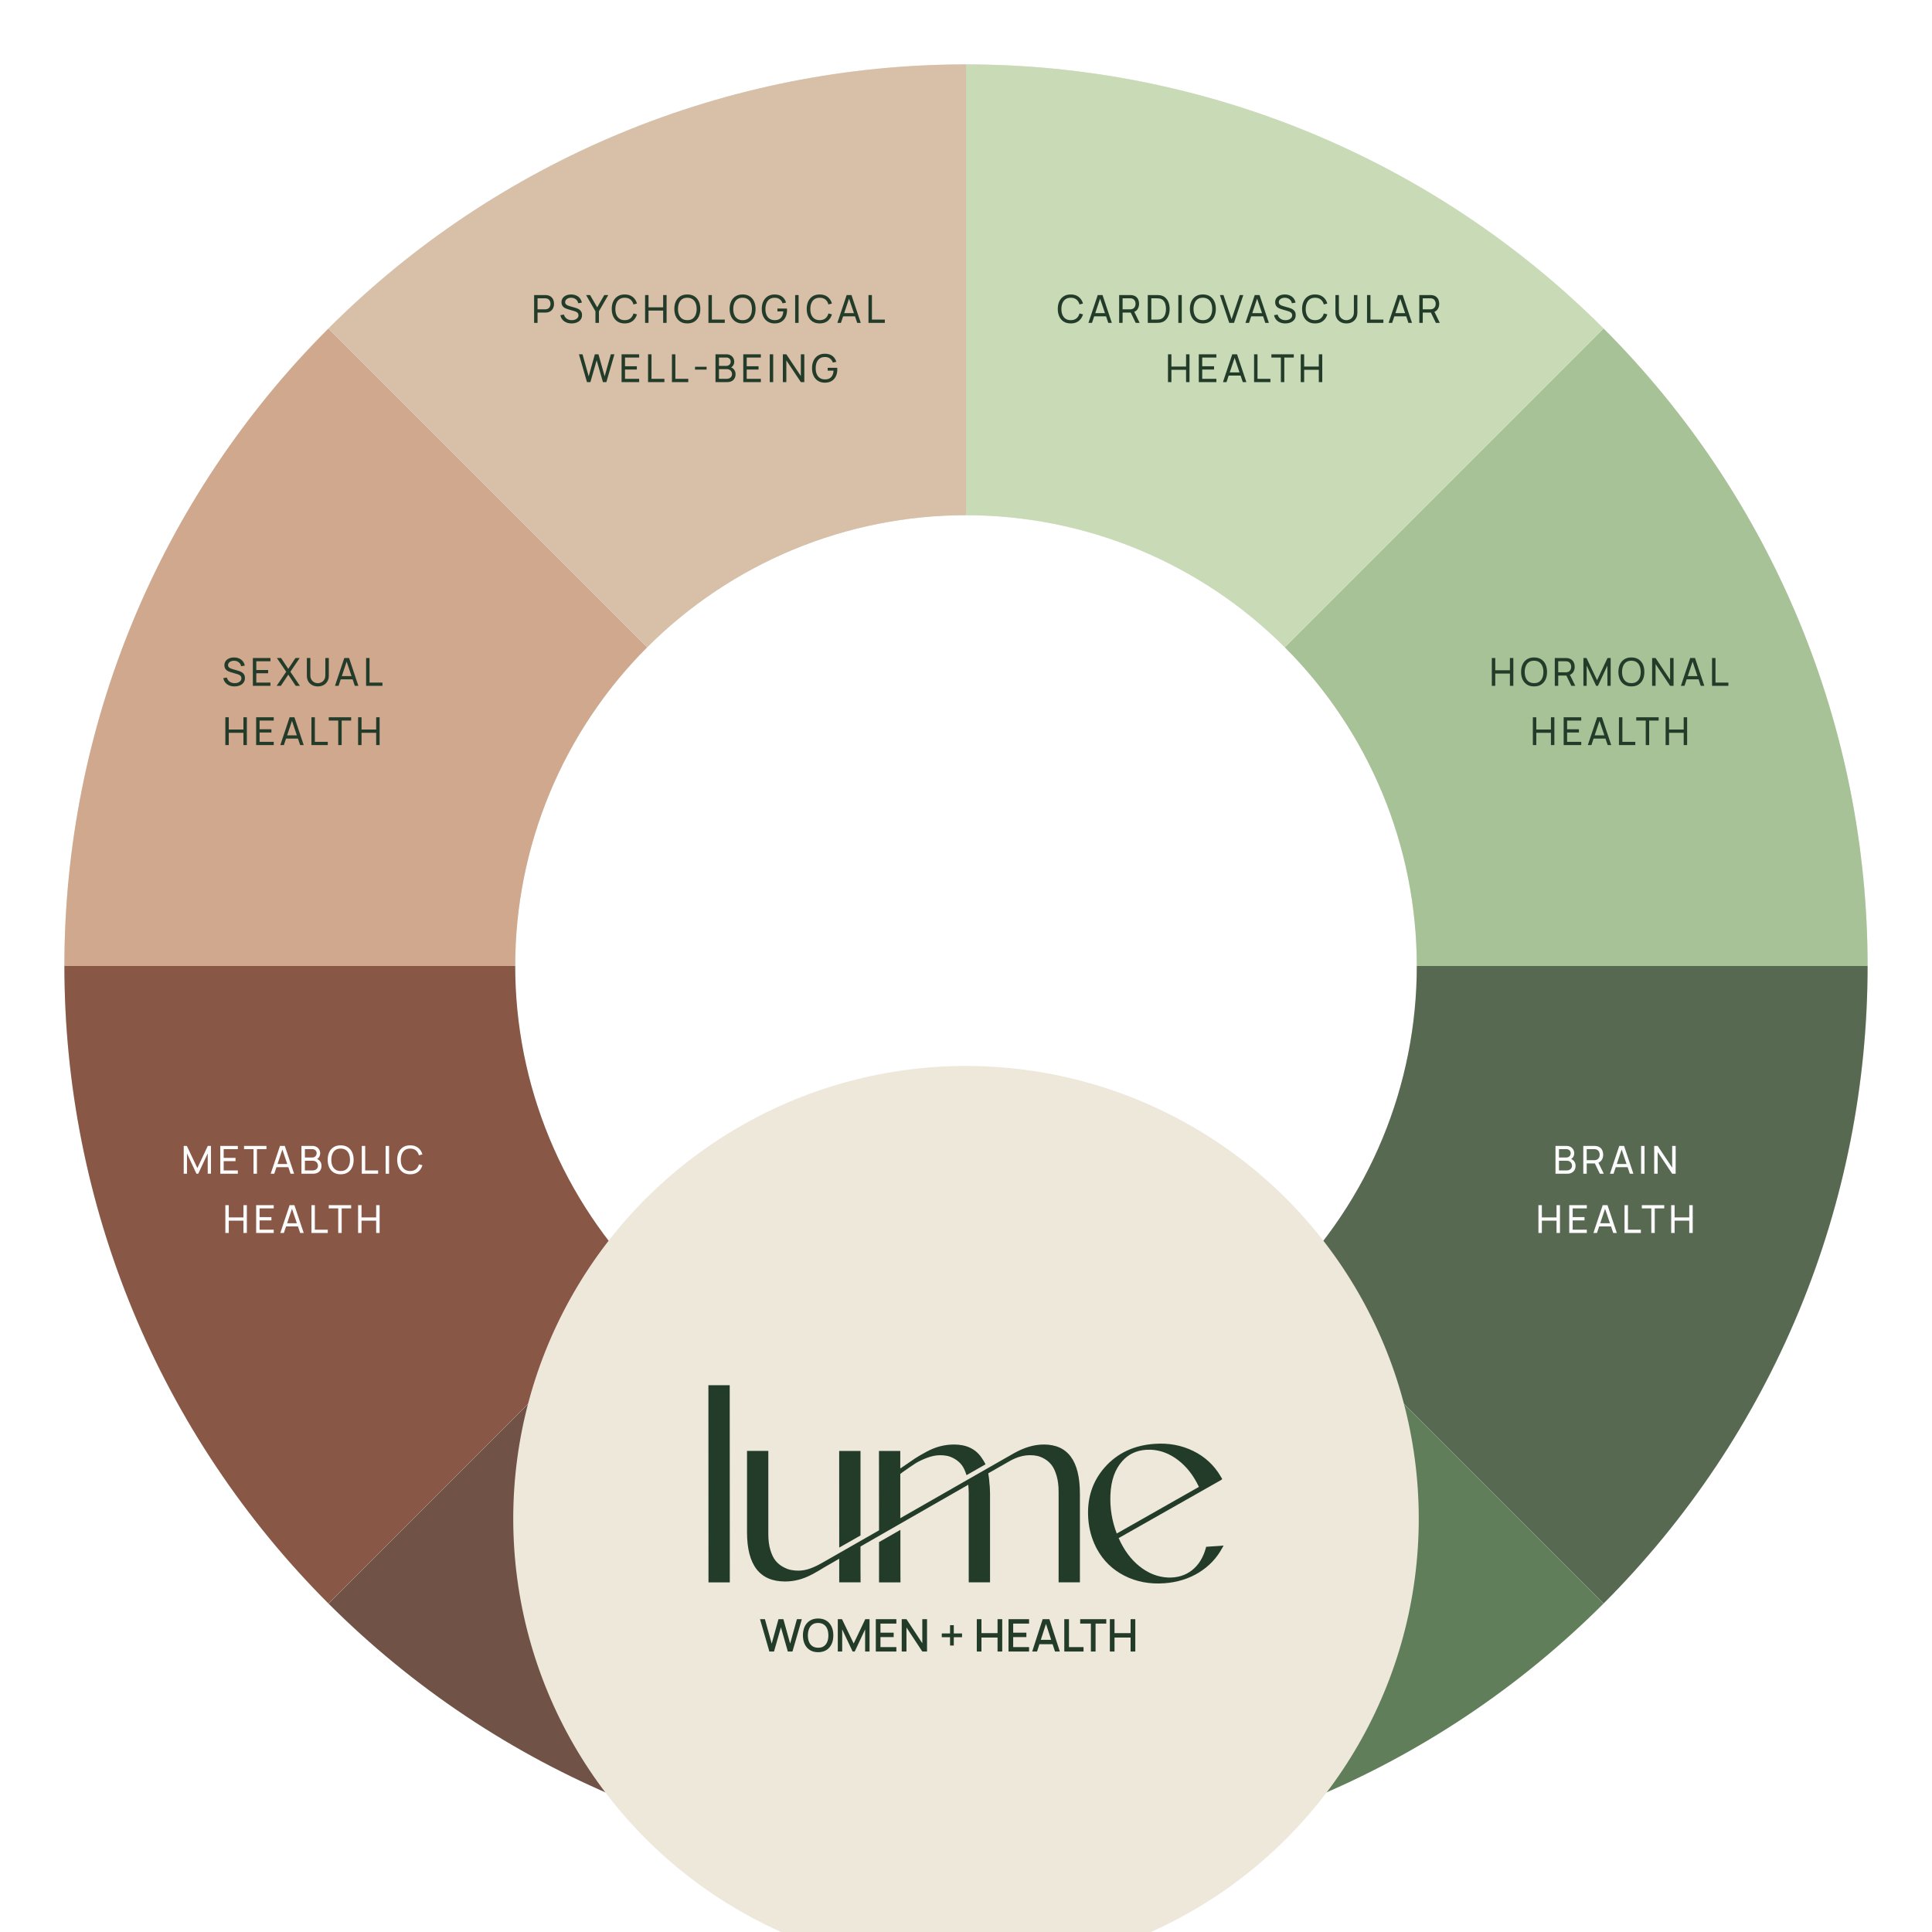
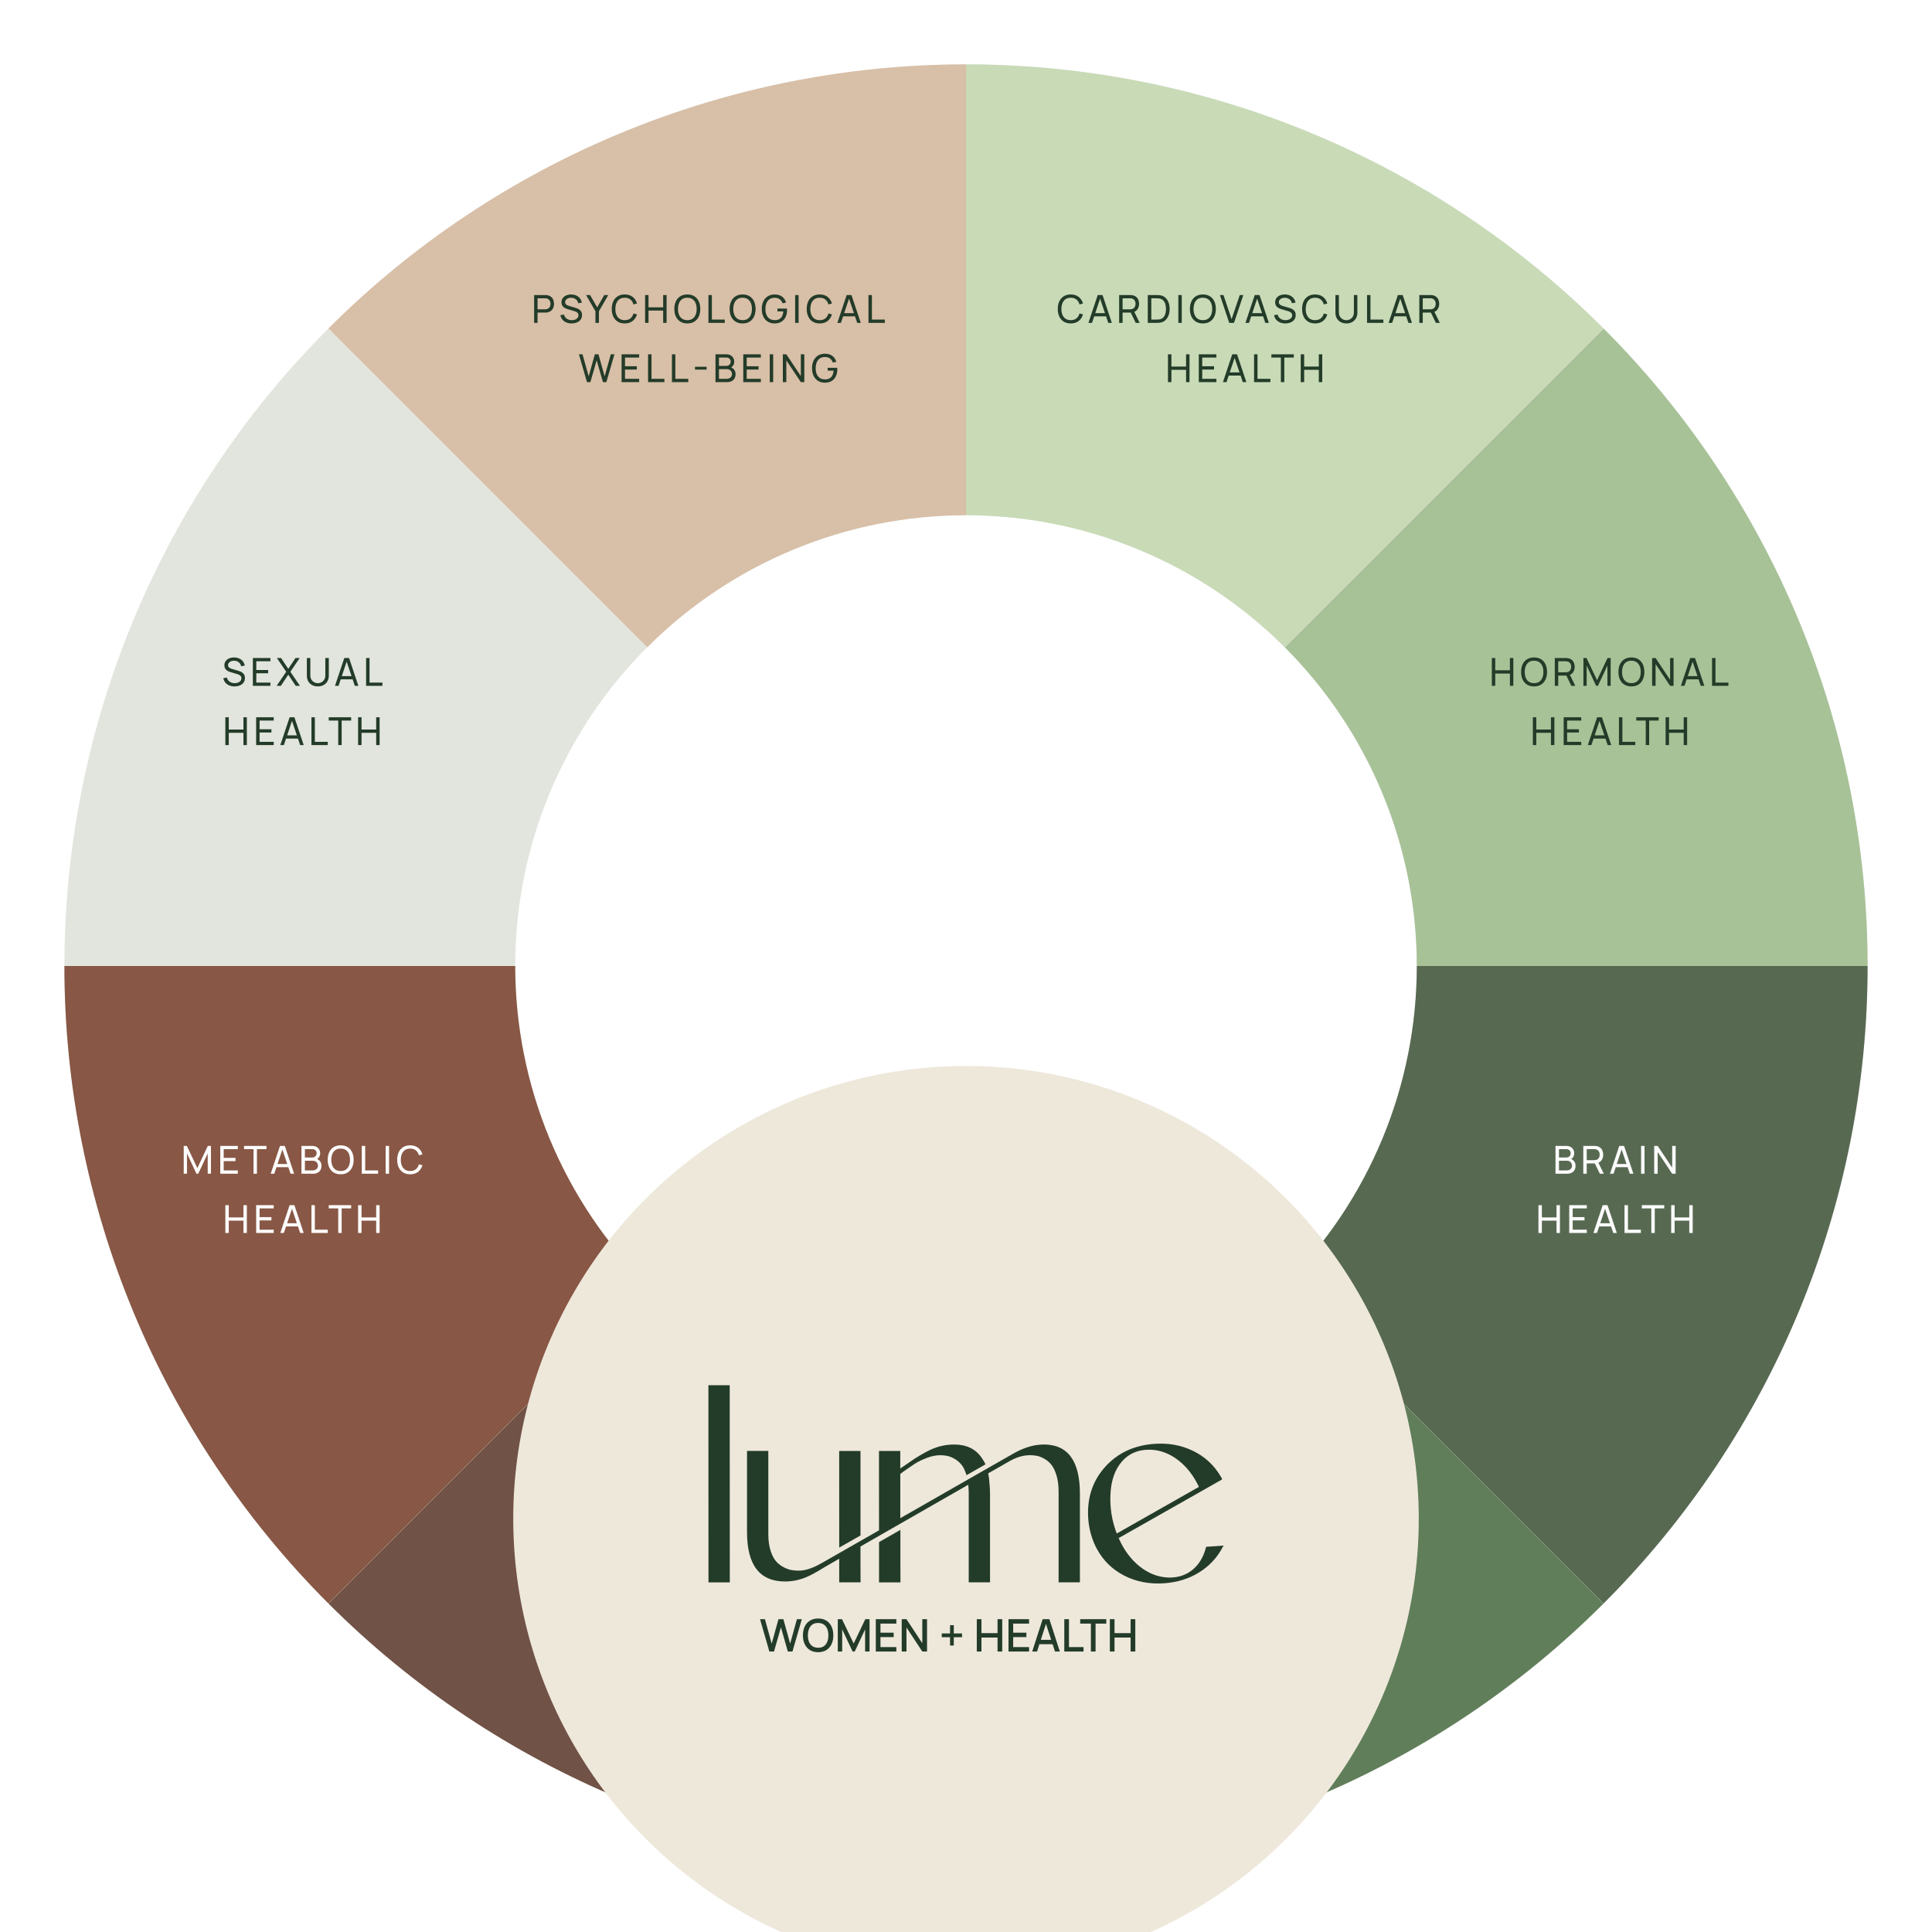
<svg xmlns="http://www.w3.org/2000/svg" width="750" height="750" viewBox="0 0 750 750" fill="none">
  <path d="M622.487 127.513C654.988 160.013 680.769 198.597 698.358 241.061C715.947 283.525 725 329.037 725 375H550C550 352.019 545.473 329.262 536.679 308.03C527.884 286.798 514.994 267.507 498.744 251.256L622.487 127.513Z" fill="#E2E5DD" />
  <path d="M622.487 127.513C654.988 160.013 680.769 198.597 698.358 241.061C715.947 283.525 725 329.037 725 375H550C550 352.019 545.473 329.262 536.679 308.03C527.884 286.798 514.994 267.507 498.744 251.256L622.487 127.513Z" fill="#A8C298" />
  <path d="M579.122 266.242V255.442H580.457V260.205H586.142V255.442H587.477V266.242H586.142V261.472H580.457V266.242H579.122ZM595.521 266.467C594.446 266.467 593.533 266.23 592.783 265.755C592.033 265.28 591.461 264.62 591.066 263.775C590.676 262.93 590.481 261.952 590.481 260.842C590.481 259.732 590.676 258.755 591.066 257.91C591.461 257.065 592.033 256.405 592.783 255.93C593.533 255.455 594.446 255.217 595.521 255.217C596.601 255.217 597.516 255.455 598.266 255.93C599.016 256.405 599.586 257.065 599.976 257.91C600.366 258.755 600.561 259.732 600.561 260.842C600.561 261.952 600.366 262.93 599.976 263.775C599.586 264.62 599.016 265.28 598.266 265.755C597.516 266.23 596.601 266.467 595.521 266.467ZM595.521 265.192C596.326 265.197 596.996 265.017 597.531 264.652C598.071 264.282 598.473 263.77 598.738 263.115C599.008 262.46 599.143 261.702 599.143 260.842C599.143 259.977 599.008 259.22 598.738 258.57C598.473 257.92 598.071 257.412 597.531 257.047C596.996 256.682 596.326 256.497 595.521 256.492C594.716 256.487 594.046 256.667 593.511 257.032C592.981 257.397 592.581 257.907 592.311 258.562C592.041 259.217 591.903 259.977 591.898 260.842C591.893 261.702 592.026 262.457 592.296 263.107C592.566 263.757 592.968 264.267 593.503 264.637C594.043 265.002 594.716 265.187 595.521 265.192ZM603.567 266.242V255.442H607.835C607.94 255.442 608.065 255.447 608.21 255.457C608.355 255.462 608.495 255.477 608.63 255.502C609.215 255.592 609.705 255.792 610.1 256.102C610.5 256.412 610.8 256.805 611 257.28C611.2 257.75 611.3 258.272 611.3 258.847C611.3 259.682 611.082 260.407 610.647 261.022C610.212 261.632 609.575 262.015 608.735 262.17L608.225 262.252H604.902V266.242H603.567ZM609.995 266.242L607.865 261.847L609.185 261.442L611.525 266.242H609.995ZM604.902 260.985H607.79C607.885 260.985 607.992 260.98 608.112 260.97C608.237 260.96 608.355 260.942 608.465 260.917C608.81 260.837 609.09 260.692 609.305 260.482C609.525 260.267 609.685 260.017 609.785 259.732C609.885 259.442 609.935 259.147 609.935 258.847C609.935 258.547 609.885 258.255 609.785 257.97C609.685 257.68 609.525 257.427 609.305 257.212C609.09 256.997 608.81 256.852 608.465 256.777C608.355 256.747 608.237 256.73 608.112 256.725C607.992 256.715 607.885 256.71 607.79 256.71H604.902V260.985ZM614.677 266.242V255.442H615.892L619.972 264.045L624.029 255.442H625.259V266.235H623.992V258.375L620.324 266.242H619.612L615.944 258.375V266.242H614.677ZM633.302 266.467C632.227 266.467 631.315 266.23 630.565 265.755C629.815 265.28 629.242 264.62 628.847 263.775C628.457 262.93 628.262 261.952 628.262 260.842C628.262 259.732 628.457 258.755 628.847 257.91C629.242 257.065 629.815 256.405 630.565 255.93C631.315 255.455 632.227 255.217 633.302 255.217C634.382 255.217 635.297 255.455 636.047 255.93C636.797 256.405 637.367 257.065 637.757 257.91C638.147 258.755 638.342 259.732 638.342 260.842C638.342 261.952 638.147 262.93 637.757 263.775C637.367 264.62 636.797 265.28 636.047 265.755C635.297 266.23 634.382 266.467 633.302 266.467ZM633.302 265.192C634.107 265.197 634.777 265.017 635.312 264.652C635.852 264.282 636.255 263.77 636.52 263.115C636.79 262.46 636.925 261.702 636.925 260.842C636.925 259.977 636.79 259.22 636.52 258.57C636.255 257.92 635.852 257.412 635.312 257.047C634.777 256.682 634.107 256.497 633.302 256.492C632.497 256.487 631.827 256.667 631.292 257.032C630.762 257.397 630.362 257.907 630.092 258.562C629.822 259.217 629.685 259.977 629.68 260.842C629.675 261.702 629.807 262.457 630.077 263.107C630.347 263.757 630.75 264.267 631.285 264.637C631.825 265.002 632.497 265.187 633.302 265.192ZM641.349 266.242V255.442H642.699L648.331 263.88V255.442H649.681V266.242H648.331L642.699 257.797V266.242H641.349ZM652.528 266.242L656.143 255.442H658.003L661.618 266.242H660.231L656.848 256.222H657.268L653.916 266.242H652.528ZM654.268 263.715V262.462H659.878V263.715H654.268ZM664.611 266.242V255.442H665.946V264.975H670.956V266.242H664.611ZM595.054 289.242V278.442H596.389V283.205H602.074V278.442H603.409V289.242H602.074V284.472H596.389V289.242H595.054ZM607.013 289.242V278.442H613.838V279.71H608.348V283.092H612.938V284.36H608.348V287.975H613.838V289.242H607.013ZM616.391 289.242L620.006 278.442H621.866L625.481 289.242H624.093L620.711 279.222H621.131L617.778 289.242H616.391ZM618.131 286.715V285.462H623.741V286.715H618.131ZM628.473 289.242V278.442H629.808V287.975H634.818V289.242H628.473ZM638.875 289.242V279.71H635.193V278.442H643.893V279.71H640.21V289.242H638.875ZM646.587 289.242V278.442H647.922V283.205H653.607V278.442H654.942V289.242H653.607V284.472H647.922V289.242H646.587Z" fill="#233C29" />
  <path d="M25 375C25 282.174 61.875 193.15 127.513 127.513L251.256 251.256C218.437 284.075 200 328.587 200 375L25 375Z" fill="#E2E5DD" />
-   <path d="M25 375C25 282.174 61.875 193.15 127.513 127.513L251.256 251.256C218.437 284.075 200 328.587 200 375L25 375Z" fill="#CFA88E" />
  <path d="M91.047 266.467C90.282 266.467 89.592 266.337 88.977 266.077C88.367 265.817 87.862 265.447 87.462 264.967C87.067 264.482 86.809 263.91 86.689 263.25L88.069 263.032C88.244 263.712 88.607 264.245 89.157 264.63C89.712 265.01 90.364 265.2 91.114 265.2C91.599 265.2 92.037 265.125 92.427 264.975C92.822 264.82 93.134 264.6 93.364 264.315C93.594 264.03 93.709 263.692 93.709 263.302C93.709 263.062 93.667 262.857 93.582 262.687C93.502 262.512 93.389 262.365 93.244 262.245C93.104 262.12 92.944 262.015 92.764 261.93C92.584 261.845 92.397 261.775 92.202 261.72L89.449 260.902C89.149 260.812 88.859 260.7 88.579 260.565C88.299 260.425 88.049 260.252 87.829 260.047C87.609 259.837 87.434 259.587 87.304 259.297C87.174 259.002 87.109 258.655 87.109 258.255C87.109 257.615 87.274 257.07 87.604 256.62C87.939 256.165 88.392 255.817 88.962 255.577C89.532 255.337 90.174 255.22 90.889 255.225C91.614 255.23 92.262 255.36 92.832 255.615C93.407 255.865 93.882 256.225 94.257 256.695C94.637 257.165 94.892 257.727 95.022 258.382L93.604 258.63C93.529 258.19 93.362 257.812 93.102 257.497C92.847 257.177 92.527 256.932 92.142 256.762C91.757 256.587 91.334 256.497 90.874 256.492C90.434 256.487 90.037 256.557 89.682 256.702C89.327 256.847 89.044 257.05 88.834 257.31C88.624 257.565 88.519 257.86 88.519 258.195C88.519 258.525 88.614 258.792 88.804 258.997C88.994 259.197 89.227 259.357 89.502 259.477C89.782 259.592 90.054 259.687 90.319 259.762L92.374 260.355C92.609 260.42 92.879 260.51 93.184 260.625C93.494 260.74 93.794 260.902 94.084 261.112C94.374 261.317 94.614 261.592 94.804 261.937C94.994 262.277 95.089 262.707 95.089 263.227C95.089 263.747 94.984 264.21 94.774 264.615C94.569 265.02 94.282 265.36 93.912 265.635C93.542 265.905 93.112 266.11 92.622 266.25C92.132 266.395 91.607 266.467 91.047 266.467ZM98.162 266.242V255.442H104.988V256.71H99.498V260.092H104.088V261.36H99.498V264.975H104.988V266.242H98.162ZM107.39 266.242L111.103 260.775L107.488 255.442H109.115L111.913 259.65L114.703 255.442H116.338L112.723 260.775L116.428 266.242H114.8L111.913 261.907L109.025 266.242H107.39ZM123.382 266.467C122.547 266.467 121.809 266.295 121.169 265.95C120.529 265.605 120.027 265.122 119.662 264.502C119.302 263.877 119.122 263.145 119.122 262.305V255.45L120.472 255.442V262.192C120.472 262.702 120.557 263.147 120.727 263.527C120.902 263.902 121.132 264.215 121.417 264.465C121.702 264.715 122.014 264.902 122.354 265.027C122.699 265.147 123.042 265.207 123.382 265.207C123.727 265.207 124.072 265.145 124.417 265.02C124.762 264.895 125.074 264.71 125.354 264.465C125.639 264.215 125.867 263.9 126.037 263.52C126.207 263.14 126.292 262.697 126.292 262.192V255.442H127.642V262.305C127.642 263.14 127.459 263.87 127.094 264.495C126.734 265.12 126.234 265.605 125.594 265.95C124.954 266.295 124.217 266.467 123.382 266.467ZM130.038 266.242L133.653 255.442H135.513L139.128 266.242H137.74L134.358 256.222H134.778L131.425 266.242H130.038ZM131.778 263.715V262.462H137.388V263.715H131.778ZM142.12 266.242V255.442H143.455V264.975H148.465V266.242H142.12ZM87.478 289.242V278.442H88.813V283.205H94.498V278.442H95.833V289.242H94.498V284.472H88.813V289.242H87.478ZM99.437 289.242V278.442H106.262V279.71H100.772V283.092H105.362V284.36H100.772V287.975H106.262V289.242H99.437ZM108.815 289.242L112.43 278.442H114.29L117.905 289.242H116.517L113.135 279.222H113.555L110.202 289.242H108.815ZM110.555 286.715V285.462H116.165V286.715H110.555ZM120.897 289.242V278.442H122.232V287.975H127.242V289.242H120.897ZM131.3 289.242V279.71H127.617V278.442H136.317V279.71H132.635V289.242H131.3ZM139.011 289.242V278.442H140.346V283.205H146.031V278.442H147.366V289.242H146.031V284.472H140.346V289.242H139.011Z" fill="#233C29" />
  <path d="M127.513 127.513C160.013 95.012 198.597 69.231 241.061 51.642C283.525 34.053 329.037 25 375 25L375 200C352.019 200 329.262 204.527 308.03 213.321C286.798 222.116 267.507 235.006 251.256 251.256L127.513 127.513Z" fill="#E2E5DD" />
  <path d="M127.513 127.513C160.013 95.012 198.597 69.231 241.061 51.642C283.525 34.053 329.037 25 375 25L375 200C352.019 200 329.262 204.527 308.03 213.321C286.798 222.116 267.507 235.006 251.256 251.256L127.513 127.513Z" fill="#D8BFA7" />
  <path d="M207.342 125.333V114.533H211.61C211.715 114.533 211.84 114.538 211.985 114.548C212.13 114.553 212.27 114.568 212.405 114.593C212.99 114.683 213.48 114.883 213.875 115.193C214.275 115.503 214.575 115.896 214.775 116.371C214.975 116.841 215.075 117.363 215.075 117.938C215.075 118.508 214.972 119.031 214.767 119.506C214.567 119.976 214.267 120.368 213.867 120.683C213.472 120.993 212.985 121.193 212.405 121.283C212.27 121.303 212.13 121.318 211.985 121.328C211.84 121.338 211.715 121.343 211.61 121.343H208.677V125.333H207.342ZM208.677 120.076H211.565C211.66 120.076 211.767 120.071 211.887 120.061C212.012 120.051 212.13 120.033 212.24 120.008C212.585 119.928 212.865 119.783 213.08 119.573C213.3 119.358 213.46 119.108 213.56 118.823C213.66 118.533 213.71 118.238 213.71 117.938C213.71 117.638 213.66 117.346 213.56 117.061C213.46 116.771 213.3 116.518 213.08 116.303C212.865 116.088 212.585 115.943 212.24 115.868C212.13 115.838 212.012 115.821 211.887 115.816C211.767 115.806 211.66 115.801 211.565 115.801H208.677V120.076ZM221.903 125.558C221.138 125.558 220.448 125.428 219.833 125.168C219.223 124.908 218.718 124.538 218.318 124.058C217.923 123.573 217.666 123.001 217.546 122.341L218.926 122.123C219.101 122.803 219.463 123.336 220.013 123.721C220.568 124.101 221.221 124.291 221.971 124.291C222.456 124.291 222.893 124.216 223.283 124.066C223.678 123.911 223.991 123.691 224.221 123.406C224.451 123.121 224.566 122.783 224.566 122.393C224.566 122.153 224.523 121.948 224.438 121.778C224.358 121.603 224.246 121.456 224.101 121.336C223.961 121.211 223.801 121.106 223.621 121.021C223.441 120.936 223.253 120.866 223.058 120.811L220.306 119.993C220.006 119.903 219.716 119.791 219.436 119.656C219.156 119.516 218.906 119.343 218.686 119.138C218.466 118.928 218.291 118.678 218.161 118.388C218.031 118.093 217.966 117.746 217.966 117.346C217.966 116.706 218.131 116.161 218.461 115.711C218.796 115.256 219.248 114.908 219.818 114.668C220.388 114.428 221.031 114.311 221.746 114.316C222.471 114.321 223.118 114.451 223.688 114.706C224.263 114.956 224.738 115.316 225.113 115.786C225.493 116.256 225.748 116.818 225.878 117.473L224.461 117.721C224.386 117.281 224.218 116.903 223.958 116.588C223.703 116.268 223.383 116.023 222.998 115.853C222.613 115.678 222.191 115.588 221.731 115.583C221.291 115.578 220.893 115.648 220.538 115.793C220.183 115.938 219.901 116.141 219.691 116.401C219.481 116.656 219.376 116.951 219.376 117.286C219.376 117.616 219.471 117.883 219.661 118.088C219.851 118.288 220.083 118.448 220.358 118.568C220.638 118.683 220.911 118.778 221.176 118.853L223.231 119.446C223.466 119.511 223.736 119.601 224.041 119.716C224.351 119.831 224.651 119.993 224.941 120.203C225.231 120.408 225.471 120.683 225.661 121.028C225.851 121.368 225.946 121.798 225.946 122.318C225.946 122.838 225.841 123.301 225.631 123.706C225.426 124.111 225.138 124.451 224.768 124.726C224.398 124.996 223.968 125.201 223.478 125.341C222.988 125.486 222.463 125.558 221.903 125.558ZM231.152 125.333V120.841L227.515 114.533H229.067L231.827 119.311L234.58 114.533H236.132L232.502 120.841V125.333H231.152ZM242.518 125.558C241.443 125.558 240.53 125.321 239.78 124.846C239.03 124.371 238.458 123.711 238.063 122.866C237.673 122.021 237.478 121.043 237.478 119.933C237.478 118.823 237.673 117.846 238.063 117.001C238.458 116.156 239.03 115.496 239.78 115.021C240.53 114.546 241.443 114.308 242.518 114.308C243.768 114.308 244.795 114.626 245.6 115.261C246.41 115.896 246.968 116.751 247.273 117.826L245.915 118.186C245.695 117.381 245.303 116.746 244.738 116.281C244.173 115.816 243.433 115.583 242.518 115.583C241.713 115.583 241.043 115.766 240.508 116.131C239.973 116.496 239.57 117.006 239.3 117.661C239.03 118.311 238.893 119.068 238.888 119.933C238.883 120.793 239.015 121.551 239.285 122.206C239.555 122.856 239.96 123.366 240.5 123.736C241.04 124.101 241.713 124.283 242.518 124.283C243.433 124.283 244.173 124.051 244.738 123.586C245.303 123.116 245.695 122.481 245.915 121.681L247.273 122.041C246.968 123.111 246.41 123.966 245.6 124.606C244.795 125.241 243.768 125.558 242.518 125.558ZM250.418 125.333V114.533H251.753V119.296H257.438V114.533H258.773V125.333H257.438V120.563H251.753V125.333H250.418ZM266.817 125.558C265.742 125.558 264.829 125.321 264.079 124.846C263.329 124.371 262.757 123.711 262.362 122.866C261.972 122.021 261.777 121.043 261.777 119.933C261.777 118.823 261.972 117.846 262.362 117.001C262.757 116.156 263.329 115.496 264.079 115.021C264.829 114.546 265.742 114.308 266.817 114.308C267.897 114.308 268.812 114.546 269.562 115.021C270.312 115.496 270.882 116.156 271.272 117.001C271.662 117.846 271.857 118.823 271.857 119.933C271.857 121.043 271.662 122.021 271.272 122.866C270.882 123.711 270.312 124.371 269.562 124.846C268.812 125.321 267.897 125.558 266.817 125.558ZM266.817 124.283C267.622 124.288 268.292 124.108 268.827 123.743C269.367 123.373 269.769 122.861 270.034 122.206C270.304 121.551 270.439 120.793 270.439 119.933C270.439 119.068 270.304 118.311 270.034 117.661C269.769 117.011 269.367 116.503 268.827 116.138C268.292 115.773 267.622 115.588 266.817 115.583C266.012 115.578 265.342 115.758 264.807 116.123C264.277 116.488 263.877 116.998 263.607 117.653C263.337 118.308 263.199 119.068 263.194 119.933C263.189 120.793 263.322 121.548 263.592 122.198C263.862 122.848 264.264 123.358 264.799 123.728C265.339 124.093 266.012 124.278 266.817 124.283ZM275.013 125.333V114.533H276.348V124.066H281.358V125.333H275.013ZM288.274 125.558C287.199 125.558 286.286 125.321 285.536 124.846C284.786 124.371 284.214 123.711 283.819 122.866C283.429 122.021 283.234 121.043 283.234 119.933C283.234 118.823 283.429 117.846 283.819 117.001C284.214 116.156 284.786 115.496 285.536 115.021C286.286 114.546 287.199 114.308 288.274 114.308C289.354 114.308 290.269 114.546 291.019 115.021C291.769 115.496 292.339 116.156 292.729 117.001C293.119 117.846 293.314 118.823 293.314 119.933C293.314 121.043 293.119 122.021 292.729 122.866C292.339 123.711 291.769 124.371 291.019 124.846C290.269 125.321 289.354 125.558 288.274 125.558ZM288.274 124.283C289.079 124.288 289.749 124.108 290.284 123.743C290.824 123.373 291.226 122.861 291.491 122.206C291.761 121.551 291.896 120.793 291.896 119.933C291.896 119.068 291.761 118.311 291.491 117.661C291.226 117.011 290.824 116.503 290.284 116.138C289.749 115.773 289.079 115.588 288.274 115.583C287.469 115.578 286.799 115.758 286.264 116.123C285.734 116.488 285.334 116.998 285.064 117.653C284.794 118.308 284.656 119.068 284.651 119.933C284.646 120.793 284.779 121.548 285.049 122.198C285.319 122.848 285.721 123.358 286.256 123.728C286.796 124.093 287.469 124.278 288.274 124.283ZM300.692 125.558C299.952 125.558 299.277 125.428 298.667 125.168C298.057 124.908 297.532 124.536 297.092 124.051C296.652 123.561 296.312 122.971 296.072 122.281C295.837 121.586 295.72 120.803 295.72 119.933C295.72 118.783 295.925 117.788 296.335 116.948C296.745 116.108 297.322 115.461 298.067 115.006C298.812 114.546 299.687 114.316 300.692 114.316C301.902 114.316 302.877 114.598 303.617 115.163C304.357 115.723 304.867 116.491 305.147 117.466L303.797 117.743C303.572 117.088 303.202 116.566 302.687 116.176C302.172 115.786 301.53 115.591 300.76 115.591C299.955 115.586 299.285 115.766 298.75 116.131C298.22 116.491 297.82 116.998 297.55 117.653C297.28 118.308 297.142 119.068 297.137 119.933C297.132 120.793 297.265 121.548 297.535 122.198C297.805 122.848 298.207 123.358 298.742 123.728C299.282 124.093 299.955 124.278 300.76 124.283C301.455 124.288 302.04 124.156 302.515 123.886C302.99 123.616 303.357 123.226 303.617 122.716C303.877 122.206 304.035 121.593 304.09 120.878H301.795V119.776H305.5C305.515 119.876 305.522 119.996 305.522 120.136C305.527 120.271 305.53 120.363 305.53 120.413C305.53 121.398 305.345 122.281 304.975 123.061C304.61 123.836 304.067 124.446 303.347 124.891C302.632 125.336 301.747 125.558 300.692 125.558ZM308.678 125.333V114.533H310.013V125.333H308.678ZM318.203 125.558C317.128 125.558 316.216 125.321 315.466 124.846C314.716 124.371 314.143 123.711 313.748 122.866C313.358 122.021 313.163 121.043 313.163 119.933C313.163 118.823 313.358 117.846 313.748 117.001C314.143 116.156 314.716 115.496 315.466 115.021C316.216 114.546 317.128 114.308 318.203 114.308C319.453 114.308 320.481 114.626 321.286 115.261C322.096 115.896 322.653 116.751 322.958 117.826L321.601 118.186C321.381 117.381 320.988 116.746 320.423 116.281C319.858 115.816 319.118 115.583 318.203 115.583C317.398 115.583 316.728 115.766 316.193 116.131C315.658 116.496 315.256 117.006 314.986 117.661C314.716 118.311 314.578 119.068 314.573 119.933C314.568 120.793 314.701 121.551 314.971 122.206C315.241 122.856 315.646 123.366 316.186 123.736C316.726 124.101 317.398 124.283 318.203 124.283C319.118 124.283 319.858 124.051 320.423 123.586C320.988 123.116 321.381 122.481 321.601 121.681L322.958 122.041C322.653 123.111 322.096 123.966 321.286 124.606C320.481 125.241 319.453 125.558 318.203 125.558ZM325.06 125.333L328.675 114.533H330.535L334.15 125.333H332.763L329.38 115.313H329.8L326.448 125.333H325.06ZM326.8 122.806V121.553H332.41V122.806H326.8ZM337.143 125.333V114.533H338.478V124.066H343.488V125.333H337.143ZM227.862 148.333L224.734 137.533H226.129L228.529 146.076L230.922 137.541L232.324 137.533L234.724 146.076L237.117 137.533H238.519L235.392 148.333H234.057L231.627 139.866L229.197 148.333H227.862ZM241.297 148.333V137.533H248.122V138.801H242.632V142.183H247.222V143.451H242.632V147.066H248.122V148.333H241.297ZM251.575 148.333V137.533H252.91V147.066H257.92V148.333H251.575ZM260.839 148.333V137.533H262.174V147.066H267.184V148.333H260.839ZM269.803 143.481V142.378H274.303V143.481H269.803ZM277.752 148.333V137.533H281.959C282.604 137.533 283.154 137.666 283.609 137.931C284.069 138.196 284.419 138.546 284.659 138.981C284.904 139.411 285.027 139.876 285.027 140.376C285.027 140.961 284.877 141.473 284.577 141.913C284.277 142.353 283.872 142.656 283.362 142.821L283.347 142.453C284.042 142.638 284.582 142.978 284.967 143.473C285.352 143.968 285.544 144.558 285.544 145.243C285.544 145.873 285.414 146.418 285.154 146.878C284.899 147.338 284.529 147.696 284.044 147.951C283.564 148.206 282.994 148.333 282.334 148.333H277.752ZM279.102 147.058H282.079C282.479 147.058 282.837 146.986 283.152 146.841C283.467 146.691 283.714 146.481 283.894 146.211C284.079 145.941 284.172 145.616 284.172 145.236C284.172 144.871 284.089 144.543 283.924 144.253C283.764 143.963 283.537 143.733 283.242 143.563C282.952 143.388 282.614 143.301 282.229 143.301H279.102V147.058ZM279.102 142.041H281.944C282.264 142.041 282.552 141.973 282.807 141.838C283.067 141.698 283.272 141.503 283.422 141.253C283.577 141.003 283.654 140.711 283.654 140.376C283.654 139.911 283.497 139.531 283.182 139.236C282.867 138.941 282.454 138.793 281.944 138.793H279.102V142.041ZM288.539 148.333V137.533H295.364V138.801H289.874V142.183H294.464V143.451H289.874V147.066H295.364V148.333H288.539ZM298.817 148.333V137.533H300.152V148.333H298.817ZM303.902 148.333V137.533H305.252L310.884 145.971V137.533H312.234V148.333H310.884L305.252 139.888V148.333H303.902ZM320.204 148.558C319.464 148.558 318.789 148.428 318.179 148.168C317.569 147.908 317.044 147.536 316.604 147.051C316.164 146.561 315.824 145.971 315.584 145.281C315.349 144.586 315.232 143.803 315.232 142.933C315.232 141.783 315.437 140.788 315.847 139.948C316.257 139.108 316.834 138.461 317.579 138.006C318.324 137.546 319.199 137.316 320.204 137.316C321.414 137.316 322.389 137.598 323.129 138.163C323.869 138.723 324.379 139.491 324.659 140.466L323.309 140.743C323.084 140.088 322.714 139.566 322.199 139.176C321.684 138.786 321.042 138.591 320.272 138.591C319.467 138.586 318.797 138.766 318.262 139.131C317.732 139.491 317.332 139.998 317.062 140.653C316.792 141.308 316.654 142.068 316.649 142.933C316.644 143.793 316.777 144.548 317.047 145.198C317.317 145.848 317.719 146.358 318.254 146.728C318.794 147.093 319.467 147.278 320.272 147.283C320.967 147.288 321.552 147.156 322.027 146.886C322.502 146.616 322.869 146.226 323.129 145.716C323.389 145.206 323.547 144.593 323.602 143.878H321.307V142.776H325.012C325.027 142.876 325.034 142.996 325.034 143.136C325.039 143.271 325.042 143.363 325.042 143.413C325.042 144.398 324.857 145.281 324.487 146.061C324.122 146.836 323.579 147.446 322.859 147.891C322.144 148.336 321.259 148.558 320.204 148.558Z" fill="#233C29" />
  <path d="M375 725C282.174 725 193.15 688.125 127.513 622.487L251.256 498.744C284.075 531.563 328.587 550 375 550L375 725Z" fill="#E2E5DD" />
  <path d="M375 725C282.174 725 193.15 688.125 127.513 622.487L251.256 498.744C284.075 531.563 328.587 550 375 550L375 725Z" fill="#715247" />
  <path d="M246.872 608.892C245.797 608.892 244.884 608.654 244.134 608.179C243.384 607.704 242.812 607.044 242.417 606.199C242.027 605.354 241.832 604.377 241.832 603.267C241.832 602.157 242.027 601.179 242.417 600.334C242.812 599.489 243.384 598.829 244.134 598.354C244.884 597.879 245.797 597.642 246.872 597.642C248.122 597.642 249.149 597.959 249.954 598.594C250.764 599.229 251.322 600.084 251.627 601.159L250.269 601.519C250.049 600.714 249.657 600.079 249.092 599.614C248.527 599.149 247.787 598.917 246.872 598.917C246.067 598.917 245.397 599.099 244.862 599.464C244.327 599.829 243.924 600.339 243.654 600.994C243.384 601.644 243.247 602.402 243.242 603.267C243.237 604.127 243.369 604.884 243.639 605.539C243.909 606.189 244.314 606.699 244.854 607.069C245.394 607.434 246.067 607.617 246.872 607.617C247.787 607.617 248.527 607.384 249.092 606.919C249.657 606.449 250.049 605.814 250.269 605.014L251.627 605.374C251.322 606.444 250.764 607.299 249.954 607.939C249.149 608.574 248.122 608.892 246.872 608.892ZM253.728 608.667L257.343 597.867H259.203L262.818 608.667H261.431L258.048 598.647H258.468L255.116 608.667H253.728ZM255.468 606.139V604.887H261.078V606.139H255.468ZM265.661 608.667V597.867H267.011L272.644 606.304V597.867H273.994V608.667H272.644L267.011 600.222V608.667H265.661ZM282.031 608.892C280.956 608.892 280.043 608.654 279.293 608.179C278.543 607.704 277.971 607.044 277.576 606.199C277.186 605.354 276.991 604.377 276.991 603.267C276.991 602.157 277.186 601.179 277.576 600.334C277.971 599.489 278.543 598.829 279.293 598.354C280.043 597.879 280.956 597.642 282.031 597.642C283.281 597.642 284.308 597.959 285.113 598.594C285.923 599.229 286.481 600.084 286.786 601.159L285.428 601.519C285.208 600.714 284.816 600.079 284.251 599.614C283.686 599.149 282.946 598.917 282.031 598.917C281.226 598.917 280.556 599.099 280.021 599.464C279.486 599.829 279.083 600.339 278.813 600.994C278.543 601.644 278.406 602.402 278.401 603.267C278.396 604.127 278.528 604.884 278.798 605.539C279.068 606.189 279.473 606.699 280.013 607.069C280.553 607.434 281.226 607.617 282.031 607.617C282.946 607.617 283.686 607.384 284.251 606.919C284.816 606.449 285.208 605.814 285.428 605.014L286.786 605.374C286.481 606.444 285.923 607.299 285.113 607.939C284.308 608.574 283.281 608.892 282.031 608.892ZM289.931 608.667V597.867H296.756V599.134H291.266V602.517H295.856V603.784H291.266V607.399H296.756V608.667H289.931ZM300.059 608.667V597.867H304.326C304.431 597.867 304.556 597.872 304.701 597.882C304.846 597.887 304.986 597.902 305.121 597.927C305.706 598.017 306.196 598.217 306.591 598.527C306.991 598.837 307.291 599.229 307.491 599.704C307.691 600.174 307.791 600.697 307.791 601.272C307.791 602.107 307.574 602.832 307.139 603.447C306.704 604.057 306.066 604.439 305.226 604.594L304.716 604.677H301.394V608.667H300.059ZM306.486 608.667L304.356 604.272L305.676 603.867L308.016 608.667H306.486ZM301.394 603.409H304.281C304.376 603.409 304.484 603.404 304.604 603.394C304.729 603.384 304.846 603.367 304.956 603.342C305.301 603.262 305.581 603.117 305.796 602.907C306.016 602.692 306.176 602.442 306.276 602.157C306.376 601.867 306.426 601.572 306.426 601.272C306.426 600.972 306.376 600.679 306.276 600.394C306.176 600.104 306.016 599.852 305.796 599.637C305.581 599.422 305.301 599.277 304.956 599.202C304.846 599.172 304.729 599.154 304.604 599.149C304.484 599.139 304.376 599.134 304.281 599.134H301.394V603.409ZM224.344 631.667V620.867H228.611C228.716 620.867 228.841 620.872 228.986 620.882C229.131 620.887 229.271 620.902 229.406 620.927C229.991 621.017 230.481 621.217 230.876 621.527C231.276 621.837 231.576 622.229 231.776 622.704C231.976 623.174 232.076 623.697 232.076 624.272C232.076 624.842 231.974 625.364 231.769 625.839C231.569 626.309 231.269 626.702 230.869 627.017C230.474 627.327 229.986 627.527 229.406 627.617C229.271 627.637 229.131 627.652 228.986 627.662C228.841 627.672 228.716 627.677 228.611 627.677H225.679V631.667H224.344ZM225.679 626.409H228.566C228.661 626.409 228.769 626.404 228.889 626.394C229.014 626.384 229.131 626.367 229.241 626.342C229.586 626.262 229.866 626.117 230.081 625.907C230.301 625.692 230.461 625.442 230.561 625.157C230.661 624.867 230.711 624.572 230.711 624.272C230.711 623.972 230.661 623.679 230.561 623.394C230.461 623.104 230.301 622.852 230.081 622.637C229.866 622.422 229.586 622.277 229.241 622.202C229.131 622.172 229.014 622.154 228.889 622.149C228.769 622.139 228.661 622.134 228.566 622.134H225.679V626.409ZM235.072 631.667V620.867H239.34C239.445 620.867 239.57 620.872 239.715 620.882C239.86 620.887 240 620.902 240.135 620.927C240.72 621.017 241.21 621.217 241.605 621.527C242.005 621.837 242.305 622.229 242.505 622.704C242.705 623.174 242.805 623.697 242.805 624.272C242.805 625.107 242.587 625.832 242.152 626.447C241.717 627.057 241.08 627.439 240.24 627.594L239.73 627.677H236.407V631.667H235.072ZM241.5 631.667L239.37 627.272L240.69 626.867L243.03 631.667H241.5ZM236.407 626.409H239.295C239.39 626.409 239.497 626.404 239.617 626.394C239.742 626.384 239.86 626.367 239.97 626.342C240.315 626.262 240.595 626.117 240.81 625.907C241.03 625.692 241.19 625.442 241.29 625.157C241.39 624.867 241.44 624.572 241.44 624.272C241.44 623.972 241.39 623.679 241.29 623.394C241.19 623.104 241.03 622.852 240.81 622.637C240.595 622.422 240.315 622.277 239.97 622.202C239.86 622.172 239.742 622.154 239.617 622.149C239.497 622.139 239.39 622.134 239.295 622.134H236.407V626.409ZM246.182 631.667V620.867H253.007V622.134H247.517V625.517H252.107V626.784H247.517V630.399H253.007V631.667H246.182ZM258.95 631.667L255.335 620.867H256.722L259.865 630.249L263.037 620.867H264.425L260.81 631.667H258.95ZM267.053 631.667V620.867H273.878V622.134H268.388V625.517H272.978V626.784H268.388V630.399H273.878V631.667H267.053ZM277.181 631.667V620.867H278.531L284.163 629.304V620.867H285.513V631.667H284.163L278.531 623.222V631.667H277.181ZM291.893 631.667V622.134H288.21V620.867H296.91V622.134H293.228V631.667H291.893ZM299.754 631.667V620.867H301.089V631.667H299.754ZM309.28 631.892C308.205 631.892 307.292 631.654 306.542 631.179C305.792 630.704 305.22 630.044 304.825 629.199C304.435 628.354 304.24 627.377 304.24 626.267C304.24 625.157 304.435 624.179 304.825 623.334C305.22 622.489 305.792 621.829 306.542 621.354C307.292 620.879 308.205 620.642 309.28 620.642C310.36 620.642 311.275 620.879 312.025 621.354C312.775 621.829 313.345 622.489 313.735 623.334C314.125 624.179 314.32 625.157 314.32 626.267C314.32 627.377 314.125 628.354 313.735 629.199C313.345 630.044 312.775 630.704 312.025 631.179C311.275 631.654 310.36 631.892 309.28 631.892ZM309.28 630.617C310.085 630.622 310.755 630.442 311.29 630.077C311.83 629.707 312.232 629.194 312.497 628.539C312.767 627.884 312.902 627.127 312.902 626.267C312.902 625.402 312.767 624.644 312.497 623.994C312.232 623.344 311.83 622.837 311.29 622.472C310.755 622.107 310.085 621.922 309.28 621.917C308.475 621.912 307.805 622.092 307.27 622.457C306.74 622.822 306.34 623.332 306.07 623.987C305.8 624.642 305.662 625.402 305.657 626.267C305.652 627.127 305.785 627.882 306.055 628.532C306.325 629.182 306.727 629.692 307.262 630.062C307.802 630.427 308.475 630.612 309.28 630.617ZM317.326 631.667V620.867H318.676L324.309 629.304V620.867H325.659V631.667H324.309L318.676 623.222V631.667H317.326Z" fill="#FCFCFC" />
  <path d="M622.487 622.487C589.987 654.988 551.403 680.769 508.939 698.358C466.475 715.947 420.963 725 375 725L375 550C397.981 550 420.738 545.473 441.97 536.679C463.202 527.884 482.493 514.994 498.744 498.744L622.487 622.487Z" fill="#E2E5DD" />
  <path d="M622.487 622.487C589.987 654.988 551.403 680.769 508.939 698.358C466.475 715.947 420.963 725 375 725L375 550C397.981 550 420.738 545.473 441.97 536.679C463.202 527.884 482.493 514.994 498.744 498.744L622.487 622.487Z" fill="#617E5A" />
  <path d="M414.848 608.667V597.867H419.055C419.7 597.867 420.25 597.999 420.705 598.264C421.165 598.529 421.515 598.879 421.755 599.314C422 599.744 422.123 600.209 422.123 600.709C422.123 601.294 421.973 601.807 421.673 602.247C421.373 602.687 420.968 602.989 420.458 603.154L420.443 602.787C421.138 602.972 421.678 603.312 422.063 603.807C422.448 604.302 422.64 604.892 422.64 605.577C422.64 606.207 422.51 606.752 422.25 607.212C421.995 607.672 421.625 608.029 421.14 608.284C420.66 608.539 420.09 608.667 419.43 608.667H414.848ZM416.198 607.392H419.175C419.575 607.392 419.933 607.319 420.248 607.174C420.563 607.024 420.81 606.814 420.99 606.544C421.175 606.274 421.268 605.949 421.268 605.569C421.268 605.204 421.185 604.877 421.02 604.587C420.86 604.297 420.633 604.067 420.338 603.897C420.048 603.722 419.71 603.634 419.325 603.634H416.198V607.392ZM416.198 602.374H419.04C419.36 602.374 419.648 602.307 419.903 602.172C420.163 602.032 420.368 601.837 420.518 601.587C420.673 601.337 420.75 601.044 420.75 600.709C420.75 600.244 420.593 599.864 420.278 599.569C419.963 599.274 419.55 599.127 419.04 599.127H416.198V602.374ZM430.075 608.892C429 608.892 428.087 608.654 427.337 608.179C426.587 607.704 426.015 607.044 425.62 606.199C425.23 605.354 425.035 604.377 425.035 603.267C425.035 602.157 425.23 601.179 425.62 600.334C426.015 599.489 426.587 598.829 427.337 598.354C428.087 597.879 429 597.642 430.075 597.642C431.155 597.642 432.07 597.879 432.82 598.354C433.57 598.829 434.14 599.489 434.53 600.334C434.92 601.179 435.115 602.157 435.115 603.267C435.115 604.377 434.92 605.354 434.53 606.199C434.14 607.044 433.57 607.704 432.82 608.179C432.07 608.654 431.155 608.892 430.075 608.892ZM430.075 607.617C430.88 607.622 431.55 607.442 432.085 607.077C432.625 606.707 433.027 606.194 433.292 605.539C433.562 604.884 433.697 604.127 433.697 603.267C433.697 602.402 433.562 601.644 433.292 600.994C433.027 600.344 432.625 599.837 432.085 599.472C431.55 599.107 430.88 598.922 430.075 598.917C429.27 598.912 428.6 599.092 428.065 599.457C427.535 599.822 427.135 600.332 426.865 600.987C426.595 601.642 426.457 602.402 426.452 603.267C426.447 604.127 426.58 604.882 426.85 605.532C427.12 606.182 427.522 606.692 428.057 607.062C428.597 607.427 429.27 607.612 430.075 607.617ZM438.121 608.667V597.867H439.471L445.104 606.304V597.867H446.454V608.667H445.104L439.471 600.222V608.667H438.121ZM450.051 608.667V597.867H456.876V599.134H451.386V602.517H455.976V603.784H451.386V607.399H456.876V608.667H450.051ZM467.397 606.679V603.814H464.532V602.712H467.397V599.854H468.499V602.712H471.357V603.814H468.499V606.679H467.397ZM479.312 608.667V597.867H480.527L484.607 606.469L488.665 597.867H489.895V608.659H488.627V600.799L484.96 608.667H484.247L480.58 600.799V608.667H479.312ZM497.758 608.892C496.923 608.892 496.185 608.719 495.545 608.374C494.905 608.029 494.403 607.547 494.038 606.927C493.678 606.302 493.498 605.569 493.498 604.729V597.874L494.848 597.867V604.617C494.848 605.127 494.933 605.572 495.103 605.952C495.278 606.327 495.508 606.639 495.793 606.889C496.078 607.139 496.39 607.327 496.73 607.452C497.075 607.572 497.418 607.632 497.758 607.632C498.103 607.632 498.448 607.569 498.793 607.444C499.138 607.319 499.45 607.134 499.73 606.889C500.015 606.639 500.243 606.324 500.413 605.944C500.583 605.564 500.668 605.122 500.668 604.617V597.867H502.018V604.729C502.018 605.564 501.835 606.294 501.47 606.919C501.11 607.544 500.61 608.029 499.97 608.374C499.33 608.719 498.593 608.892 497.758 608.892ZM508.996 608.892C508.231 608.892 507.541 608.762 506.926 608.502C506.316 608.242 505.811 607.872 505.411 607.392C505.016 606.907 504.759 606.334 504.639 605.674L506.019 605.457C506.194 606.137 506.556 606.669 507.106 607.054C507.661 607.434 508.314 607.624 509.064 607.624C509.549 607.624 509.986 607.549 510.376 607.399C510.771 607.244 511.084 607.024 511.314 606.739C511.544 606.454 511.659 606.117 511.659 605.727C511.659 605.487 511.616 605.282 511.531 605.112C511.451 604.937 511.339 604.789 511.194 604.669C511.054 604.544 510.894 604.439 510.714 604.354C510.534 604.269 510.346 604.199 510.151 604.144L507.399 603.327C507.099 603.237 506.809 603.124 506.529 602.989C506.249 602.849 505.999 602.677 505.779 602.472C505.559 602.262 505.384 602.012 505.254 601.722C505.124 601.427 505.059 601.079 505.059 600.679C505.059 600.039 505.224 599.494 505.554 599.044C505.889 598.589 506.341 598.242 506.911 598.002C507.481 597.762 508.124 597.644 508.839 597.649C509.564 597.654 510.211 597.784 510.781 598.039C511.356 598.289 511.831 598.649 512.206 599.119C512.586 599.589 512.841 600.152 512.971 600.807L511.554 601.054C511.479 600.614 511.311 600.237 511.051 599.922C510.796 599.602 510.476 599.357 510.091 599.187C509.706 599.012 509.284 598.922 508.824 598.917C508.384 598.912 507.986 598.982 507.631 599.127C507.276 599.272 506.994 599.474 506.784 599.734C506.574 599.989 506.469 600.284 506.469 600.619C506.469 600.949 506.564 601.217 506.754 601.422C506.944 601.622 507.176 601.782 507.451 601.902C507.731 602.017 508.004 602.112 508.269 602.187L510.324 602.779C510.559 602.844 510.829 602.934 511.134 603.049C511.444 603.164 511.744 603.327 512.034 603.537C512.324 603.742 512.564 604.017 512.754 604.362C512.944 604.702 513.039 605.132 513.039 605.652C513.039 606.172 512.934 606.634 512.724 607.039C512.519 607.444 512.231 607.784 511.861 608.059C511.491 608.329 511.061 608.534 510.571 608.674C510.081 608.819 509.556 608.892 508.996 608.892ZM520.552 608.892C519.477 608.892 518.565 608.654 517.815 608.179C517.065 607.704 516.492 607.044 516.097 606.199C515.707 605.354 515.512 604.377 515.512 603.267C515.512 602.157 515.707 601.179 516.097 600.334C516.492 599.489 517.065 598.829 517.815 598.354C518.565 597.879 519.477 597.642 520.552 597.642C521.802 597.642 522.83 597.959 523.635 598.594C524.445 599.229 525.002 600.084 525.307 601.159L523.95 601.519C523.73 600.714 523.337 600.079 522.772 599.614C522.207 599.149 521.467 598.917 520.552 598.917C519.747 598.917 519.077 599.099 518.542 599.464C518.007 599.829 517.605 600.339 517.335 600.994C517.065 601.644 516.927 602.402 516.922 603.267C516.917 604.127 517.05 604.884 517.32 605.539C517.59 606.189 517.995 606.699 518.535 607.069C519.075 607.434 519.747 607.617 520.552 607.617C521.467 607.617 522.207 607.384 522.772 606.919C523.337 606.449 523.73 605.814 523.95 605.014L525.307 605.374C525.002 606.444 524.445 607.299 523.635 607.939C522.83 608.574 521.802 608.892 520.552 608.892ZM528.602 608.667V597.867H529.937V607.399H534.947V608.667H528.602ZM537.716 608.667V597.867H544.541V599.134H539.051V602.517H543.641V603.784H539.051V607.399H544.541V608.667H537.716ZM449.6 631.667V620.867H450.935V625.629H456.62V620.867H457.955V631.667H456.62V626.897H450.935V631.667H449.6ZM461.559 631.667V620.867H468.384V622.134H462.894V625.517H467.484V626.784H462.894V630.399H468.384V631.667H461.559ZM470.936 631.667L474.551 620.867H476.411L480.026 631.667H478.639L475.256 621.647H475.676L472.324 631.667H470.936ZM472.676 629.139V627.887H478.286V629.139H472.676ZM483.019 631.667V620.867H484.354V630.399H489.364V631.667H483.019ZM493.421 631.667V622.134H489.739V620.867H498.439V622.134H494.756V631.667H493.421ZM501.133 631.667V620.867H502.468V625.629H508.153V620.867H509.488V631.667H508.153V626.897H502.468V631.667H501.133Z" fill="#FCFCFC" />
  <path d="M725 375C725 420.963 715.947 466.475 698.358 508.939C680.769 551.403 654.988 589.987 622.487 622.487L498.744 498.744C514.994 482.493 527.884 463.202 536.679 441.97C545.473 420.738 550 397.981 550 375H725Z" fill="#E2E5DD" />
  <path d="M725 375C725 420.963 715.947 466.475 698.358 508.939C680.769 551.403 654.988 589.987 622.487 622.487L498.744 498.744C514.994 482.493 527.884 463.202 536.679 441.97C545.473 420.738 550 397.981 550 375H725Z" fill="#586952" />
  <path d="M603.842 455.636V444.836H608.049C608.694 444.836 609.244 444.968 609.699 445.233C610.159 445.498 610.509 445.848 610.749 446.283C610.994 446.713 611.117 447.178 611.117 447.678C611.117 448.263 610.967 448.776 610.667 449.216C610.367 449.656 609.962 449.958 609.452 450.123L609.437 449.756C610.132 449.941 610.672 450.281 611.057 450.776C611.442 451.271 611.634 451.861 611.634 452.546C611.634 453.176 611.504 453.721 611.244 454.181C610.989 454.641 610.619 454.998 610.134 455.253C609.654 455.508 609.084 455.636 608.424 455.636H603.842ZM605.192 454.361H608.169C608.569 454.361 608.927 454.288 609.242 454.143C609.557 453.993 609.804 453.783 609.984 453.513C610.169 453.243 610.262 452.918 610.262 452.538C610.262 452.173 610.179 451.846 610.014 451.556C609.854 451.266 609.627 451.036 609.332 450.866C609.042 450.691 608.704 450.603 608.319 450.603H605.192V454.361ZM605.192 449.343H608.034C608.354 449.343 608.642 449.276 608.897 449.141C609.157 449.001 609.362 448.806 609.512 448.556C609.667 448.306 609.744 448.013 609.744 447.678C609.744 447.213 609.587 446.833 609.272 446.538C608.957 446.243 608.544 446.096 608.034 446.096H605.192V449.343ZM614.629 455.636V444.836H618.896C619.001 444.836 619.126 444.841 619.271 444.851C619.416 444.856 619.556 444.871 619.691 444.896C620.276 444.986 620.766 445.186 621.161 445.496C621.561 445.806 621.861 446.198 622.061 446.673C622.261 447.143 622.361 447.666 622.361 448.241C622.361 449.076 622.144 449.801 621.709 450.416C621.274 451.026 620.636 451.408 619.796 451.563L619.286 451.646H615.964V455.636H614.629ZM621.056 455.636L618.926 451.241L620.246 450.836L622.586 455.636H621.056ZM615.964 450.378H618.851C618.946 450.378 619.054 450.373 619.174 450.363C619.299 450.353 619.416 450.336 619.526 450.311C619.871 450.231 620.151 450.086 620.366 449.876C620.586 449.661 620.746 449.411 620.846 449.126C620.946 448.836 620.996 448.541 620.996 448.241C620.996 447.941 620.946 447.648 620.846 447.363C620.746 447.073 620.586 446.821 620.366 446.606C620.151 446.391 619.871 446.246 619.526 446.171C619.416 446.141 619.299 446.123 619.174 446.118C619.054 446.108 618.946 446.103 618.851 446.103H615.964V450.378ZM624.988 455.636L628.603 444.836H630.463L634.078 455.636H632.691L629.308 445.616H629.728L626.376 455.636H624.988ZM626.728 453.108V451.856H632.338V453.108H626.728ZM637.071 455.636V444.836H638.406V455.636H637.071ZM642.156 455.636V444.836H643.506L649.139 453.273V444.836H650.489V455.636H649.139L643.506 447.191V455.636H642.156ZM597.218 478.636V467.836H598.553V472.598H604.238V467.836H605.573V478.636H604.238V473.866H598.553V478.636H597.218ZM609.177 478.636V467.836H616.002V469.103H610.512V472.486H615.102V473.753H610.512V477.368H616.002V478.636H609.177ZM618.555 478.636L622.17 467.836H624.03L627.645 478.636H626.257L622.875 468.616H623.295L619.942 478.636H618.555ZM620.295 476.108V474.856H625.905V476.108H620.295ZM630.637 478.636V467.836H631.972V477.368H636.982V478.636H630.637ZM641.039 478.636V469.103H637.357V467.836H646.057V469.103H642.374V478.636H641.039ZM648.751 478.636V467.836H650.086V472.598H655.771V467.836H657.106V478.636H655.771V473.866H650.086V478.636H648.751Z" fill="#FCFCFC" />
  <path d="M127.513 622.487C95.012 589.987 69.231 551.403 51.642 508.939C34.053 466.475 25 420.963 25 375L200 375C200 397.981 204.527 420.738 213.321 441.97C222.116 463.202 235.006 482.493 251.256 498.744L127.513 622.487Z" fill="#E2E5DD" />
  <path d="M127.513 622.487C95.012 589.987 69.231 551.403 51.642 508.939C34.053 466.475 25 420.963 25 375L200 375C200 397.981 204.527 420.738 213.321 441.97C222.116 463.202 235.006 482.493 251.256 498.744L127.513 622.487Z" fill="#885745" />
  <path d="M71.319 455.636V444.836H72.534L76.614 453.438L80.672 444.836H81.902V455.628H80.634V447.768L76.967 455.636H76.254L72.587 447.768V455.636H71.319ZM85.505 455.636V444.836H92.33V446.103H86.84V449.486H91.43V450.753H86.84V454.368H92.33V455.636H85.505ZM98.415 455.636V446.103H94.733V444.836H103.433V446.103H99.75V455.636H98.415ZM105.084 455.636L108.699 444.836H110.559L114.174 455.636H112.786L109.404 445.616H109.824L106.471 455.636H105.084ZM106.824 453.108V451.856H112.434V453.108H106.824ZM117.017 455.636V444.836H121.224C121.869 444.836 122.419 444.968 122.874 445.233C123.334 445.498 123.684 445.848 123.924 446.283C124.169 446.713 124.292 447.178 124.292 447.678C124.292 448.263 124.142 448.776 123.842 449.216C123.542 449.656 123.137 449.958 122.627 450.123L122.612 449.756C123.307 449.941 123.847 450.281 124.232 450.776C124.617 451.271 124.809 451.861 124.809 452.546C124.809 453.176 124.679 453.721 124.419 454.181C124.164 454.641 123.794 454.998 123.309 455.253C122.829 455.508 122.259 455.636 121.599 455.636H117.017ZM118.367 454.361H121.344C121.744 454.361 122.102 454.288 122.417 454.143C122.732 453.993 122.979 453.783 123.159 453.513C123.344 453.243 123.437 452.918 123.437 452.538C123.437 452.173 123.354 451.846 123.189 451.556C123.029 451.266 122.802 451.036 122.507 450.866C122.217 450.691 121.879 450.603 121.494 450.603H118.367V454.361ZM118.367 449.343H121.209C121.529 449.343 121.817 449.276 122.072 449.141C122.332 449.001 122.537 448.806 122.687 448.556C122.842 448.306 122.919 448.013 122.919 447.678C122.919 447.213 122.762 446.833 122.447 446.538C122.132 446.243 121.719 446.096 121.209 446.096H118.367V449.343ZM132.244 455.861C131.169 455.861 130.256 455.623 129.506 455.148C128.756 454.673 128.184 454.013 127.789 453.168C127.399 452.323 127.204 451.346 127.204 450.236C127.204 449.126 127.399 448.148 127.789 447.303C128.184 446.458 128.756 445.798 129.506 445.323C130.256 444.848 131.169 444.611 132.244 444.611C133.324 444.611 134.239 444.848 134.989 445.323C135.739 445.798 136.309 446.458 136.699 447.303C137.089 448.148 137.284 449.126 137.284 450.236C137.284 451.346 137.089 452.323 136.699 453.168C136.309 454.013 135.739 454.673 134.989 455.148C134.239 455.623 133.324 455.861 132.244 455.861ZM132.244 454.586C133.049 454.591 133.719 454.411 134.254 454.046C134.794 453.676 135.196 453.163 135.461 452.508C135.731 451.853 135.866 451.096 135.866 450.236C135.866 449.371 135.731 448.613 135.461 447.963C135.196 447.313 134.794 446.806 134.254 446.441C133.719 446.076 133.049 445.891 132.244 445.886C131.439 445.881 130.769 446.061 130.234 446.426C129.704 446.791 129.304 447.301 129.034 447.956C128.764 448.611 128.626 449.371 128.621 450.236C128.616 451.096 128.749 451.851 129.019 452.501C129.289 453.151 129.691 453.661 130.226 454.031C130.766 454.396 131.439 454.581 132.244 454.586ZM140.44 455.636V444.836H141.775V454.368H146.785V455.636H140.44ZM149.704 455.636V444.836H151.039V455.636H149.704ZM159.229 455.861C158.154 455.861 157.241 455.623 156.491 455.148C155.741 454.673 155.169 454.013 154.774 453.168C154.384 452.323 154.189 451.346 154.189 450.236C154.189 449.126 154.384 448.148 154.774 447.303C155.169 446.458 155.741 445.798 156.491 445.323C157.241 444.848 158.154 444.611 159.229 444.611C160.479 444.611 161.506 444.928 162.311 445.563C163.121 446.198 163.679 447.053 163.984 448.128L162.626 448.488C162.406 447.683 162.014 447.048 161.449 446.583C160.884 446.118 160.144 445.886 159.229 445.886C158.424 445.886 157.754 446.068 157.219 446.433C156.684 446.798 156.281 447.308 156.011 447.963C155.741 448.613 155.604 449.371 155.599 450.236C155.594 451.096 155.726 451.853 155.996 452.508C156.266 453.158 156.671 453.668 157.211 454.038C157.751 454.403 158.424 454.586 159.229 454.586C160.144 454.586 160.884 454.353 161.449 453.888C162.014 453.418 162.406 452.783 162.626 451.983L163.984 452.343C163.679 453.413 163.121 454.268 162.311 454.908C161.506 455.543 160.479 455.861 159.229 455.861ZM87.478 478.636V467.836H88.813V472.598H94.498V467.836H95.833V478.636H94.498V473.866H88.813V478.636H87.478ZM99.437 478.636V467.836H106.262V469.103H100.772V472.486H105.362V473.753H100.772V477.368H106.262V478.636H99.437ZM108.815 478.636L112.43 467.836H114.29L117.905 478.636H116.517L113.135 468.616H113.555L110.202 478.636H108.815ZM110.555 476.108V474.856H116.165V476.108H110.555ZM120.897 478.636V467.836H122.232V477.368H127.242V478.636H120.897ZM131.3 478.636V469.103H127.617V467.836H136.317V469.103H132.635V478.636H131.3ZM139.011 478.636V467.836H140.346V472.598H146.031V467.836H147.366V478.636H146.031V473.866H140.346V478.636H139.011Z" fill="#FCFCFC" />
  <path d="M375 25C420.963 25 466.475 34.053 508.939 51.642C551.403 69.231 589.987 95.012 622.487 127.513L498.744 251.256C482.493 235.006 463.202 222.116 441.97 213.321C420.738 204.527 397.981 200 375 200L375 25Z" fill="#E2E5DD" />
  <path d="M375 25C420.963 25 466.475 34.053 508.939 51.642C551.403 69.231 589.987 95.012 622.487 127.513L498.744 251.256C482.493 235.006 463.202 222.116 441.97 213.321C420.738 204.527 397.981 200 375 200L375 25Z" fill="#C9DAB7" />
  <path d="M415.666 125.558C414.591 125.558 413.679 125.321 412.929 124.846C412.179 124.371 411.606 123.711 411.211 122.866C410.821 122.021 410.626 121.043 410.626 119.933C410.626 118.823 410.821 117.846 411.211 117.001C411.606 116.156 412.179 115.496 412.929 115.021C413.679 114.546 414.591 114.308 415.666 114.308C416.916 114.308 417.944 114.626 418.749 115.261C419.559 115.896 420.116 116.751 420.421 117.826L419.064 118.186C418.844 117.381 418.451 116.746 417.886 116.281C417.321 115.816 416.581 115.583 415.666 115.583C414.861 115.583 414.191 115.766 413.656 116.131C413.121 116.496 412.719 117.006 412.449 117.661C412.179 118.311 412.041 119.068 412.036 119.933C412.031 120.793 412.164 121.551 412.434 122.206C412.704 122.856 413.109 123.366 413.649 123.736C414.189 124.101 414.861 124.283 415.666 124.283C416.581 124.283 417.321 124.051 417.886 123.586C418.451 123.116 418.844 122.481 419.064 121.681L420.421 122.041C420.116 123.111 419.559 123.966 418.749 124.606C417.944 125.241 416.916 125.558 415.666 125.558ZM422.523 125.333L426.138 114.533H427.998L431.613 125.333H430.226L426.843 115.313H427.263L423.911 125.333H422.523ZM424.263 122.806V121.553H429.873V122.806H424.263ZM434.456 125.333V114.533H438.723C438.828 114.533 438.953 114.538 439.098 114.548C439.243 114.553 439.383 114.568 439.518 114.593C440.103 114.683 440.593 114.883 440.988 115.193C441.388 115.503 441.688 115.896 441.888 116.371C442.088 116.841 442.188 117.363 442.188 117.938C442.188 118.773 441.971 119.498 441.536 120.113C441.101 120.723 440.463 121.106 439.623 121.261L439.113 121.343H435.791V125.333H434.456ZM440.883 125.333L438.753 120.938L440.073 120.533L442.413 125.333H440.883ZM435.791 120.076H438.678C438.773 120.076 438.881 120.071 439.001 120.061C439.126 120.051 439.243 120.033 439.353 120.008C439.698 119.928 439.978 119.783 440.193 119.573C440.413 119.358 440.573 119.108 440.673 118.823C440.773 118.533 440.823 118.238 440.823 117.938C440.823 117.638 440.773 117.346 440.673 117.061C440.573 116.771 440.413 116.518 440.193 116.303C439.978 116.088 439.698 115.943 439.353 115.868C439.243 115.838 439.126 115.821 439.001 115.816C438.881 115.806 438.773 115.801 438.678 115.801H435.791V120.076ZM445.565 125.333V114.533H448.895C449.005 114.533 449.198 114.536 449.473 114.541C449.748 114.546 450.01 114.566 450.26 114.601C451.095 114.711 451.793 115.016 452.353 115.516C452.918 116.011 453.343 116.641 453.628 117.406C453.913 118.171 454.055 119.013 454.055 119.933C454.055 120.853 453.913 121.696 453.628 122.461C453.343 123.226 452.918 123.858 452.353 124.358C451.793 124.853 451.095 125.156 450.26 125.266C450.01 125.296 449.745 125.316 449.465 125.326C449.19 125.331 449 125.333 448.895 125.333H445.565ZM446.938 124.058H448.895C449.085 124.058 449.298 124.053 449.533 124.043C449.768 124.028 449.973 124.006 450.148 123.976C450.738 123.866 451.215 123.618 451.58 123.233C451.945 122.848 452.213 122.368 452.383 121.793C452.553 121.218 452.638 120.598 452.638 119.933C452.638 119.253 452.55 118.626 452.375 118.051C452.205 117.476 451.938 116.998 451.573 116.618C451.208 116.238 450.733 115.996 450.148 115.891C449.973 115.856 449.765 115.833 449.525 115.823C449.285 115.813 449.075 115.808 448.895 115.808H446.938V124.058ZM457.425 125.333V114.533H458.76V125.333H457.425ZM466.95 125.558C465.875 125.558 464.963 125.321 464.213 124.846C463.463 124.371 462.89 123.711 462.495 122.866C462.105 122.021 461.91 121.043 461.91 119.933C461.91 118.823 462.105 117.846 462.495 117.001C462.89 116.156 463.463 115.496 464.213 115.021C464.963 114.546 465.875 114.308 466.95 114.308C468.03 114.308 468.945 114.546 469.695 115.021C470.445 115.496 471.015 116.156 471.405 117.001C471.795 117.846 471.99 118.823 471.99 119.933C471.99 121.043 471.795 122.021 471.405 122.866C471.015 123.711 470.445 124.371 469.695 124.846C468.945 125.321 468.03 125.558 466.95 125.558ZM466.95 124.283C467.755 124.288 468.425 124.108 468.96 123.743C469.5 123.373 469.903 122.861 470.168 122.206C470.438 121.551 470.573 120.793 470.573 119.933C470.573 119.068 470.438 118.311 470.168 117.661C469.903 117.011 469.5 116.503 468.96 116.138C468.425 115.773 467.755 115.588 466.95 115.583C466.145 115.578 465.475 115.758 464.94 116.123C464.41 116.488 464.01 116.998 463.74 117.653C463.47 118.308 463.333 119.068 463.328 119.933C463.323 120.793 463.455 121.548 463.725 122.198C463.995 122.848 464.398 123.358 464.933 123.728C465.473 124.093 466.145 124.278 466.95 124.283ZM477.183 125.333L473.568 114.533H474.955L478.098 123.916L481.27 114.533H482.658L479.043 125.333H477.183ZM483.481 125.333L487.096 114.533H488.956L492.571 125.333H491.184L487.801 115.313H488.221L484.869 125.333H483.481ZM485.221 122.806V121.553H490.831V122.806H485.221ZM498.953 125.558C498.188 125.558 497.498 125.428 496.883 125.168C496.273 124.908 495.768 124.538 495.368 124.058C494.973 123.573 494.716 123.001 494.596 122.341L495.976 122.123C496.151 122.803 496.513 123.336 497.063 123.721C497.618 124.101 498.271 124.291 499.021 124.291C499.506 124.291 499.943 124.216 500.333 124.066C500.728 123.911 501.041 123.691 501.271 123.406C501.501 123.121 501.616 122.783 501.616 122.393C501.616 122.153 501.573 121.948 501.488 121.778C501.408 121.603 501.296 121.456 501.151 121.336C501.011 121.211 500.851 121.106 500.671 121.021C500.491 120.936 500.303 120.866 500.108 120.811L497.356 119.993C497.056 119.903 496.766 119.791 496.486 119.656C496.206 119.516 495.956 119.343 495.736 119.138C495.516 118.928 495.341 118.678 495.211 118.388C495.081 118.093 495.016 117.746 495.016 117.346C495.016 116.706 495.181 116.161 495.511 115.711C495.846 115.256 496.298 114.908 496.868 114.668C497.438 114.428 498.081 114.311 498.796 114.316C499.521 114.321 500.168 114.451 500.738 114.706C501.313 114.956 501.788 115.316 502.163 115.786C502.543 116.256 502.798 116.818 502.928 117.473L501.511 117.721C501.436 117.281 501.268 116.903 501.008 116.588C500.753 116.268 500.433 116.023 500.048 115.853C499.663 115.678 499.241 115.588 498.781 115.583C498.341 115.578 497.943 115.648 497.588 115.793C497.233 115.938 496.951 116.141 496.741 116.401C496.531 116.656 496.426 116.951 496.426 117.286C496.426 117.616 496.521 117.883 496.711 118.088C496.901 118.288 497.133 118.448 497.408 118.568C497.688 118.683 497.961 118.778 498.226 118.853L500.281 119.446C500.516 119.511 500.786 119.601 501.091 119.716C501.401 119.831 501.701 119.993 501.991 120.203C502.281 120.408 502.521 120.683 502.711 121.028C502.901 121.368 502.996 121.798 502.996 122.318C502.996 122.838 502.891 123.301 502.681 123.706C502.476 124.111 502.188 124.451 501.818 124.726C501.448 124.996 501.018 125.201 500.528 125.341C500.038 125.486 499.513 125.558 498.953 125.558ZM510.509 125.558C509.434 125.558 508.521 125.321 507.771 124.846C507.021 124.371 506.449 123.711 506.054 122.866C505.664 122.021 505.469 121.043 505.469 119.933C505.469 118.823 505.664 117.846 506.054 117.001C506.449 116.156 507.021 115.496 507.771 115.021C508.521 114.546 509.434 114.308 510.509 114.308C511.759 114.308 512.786 114.626 513.591 115.261C514.401 115.896 514.959 116.751 515.264 117.826L513.906 118.186C513.686 117.381 513.294 116.746 512.729 116.281C512.164 115.816 511.424 115.583 510.509 115.583C509.704 115.583 509.034 115.766 508.499 116.131C507.964 116.496 507.561 117.006 507.291 117.661C507.021 118.311 506.884 119.068 506.879 119.933C506.874 120.793 507.006 121.551 507.276 122.206C507.546 122.856 507.951 123.366 508.491 123.736C509.031 124.101 509.704 124.283 510.509 124.283C511.424 124.283 512.164 124.051 512.729 123.586C513.294 123.116 513.686 122.481 513.906 121.681L515.264 122.041C514.959 123.111 514.401 123.966 513.591 124.606C512.786 125.241 511.759 125.558 510.509 125.558ZM522.669 125.558C521.834 125.558 521.096 125.386 520.456 125.041C519.816 124.696 519.314 124.213 518.949 123.593C518.589 122.968 518.409 122.236 518.409 121.396V114.541L519.759 114.533V121.283C519.759 121.793 519.844 122.238 520.014 122.618C520.189 122.993 520.419 123.306 520.704 123.556C520.989 123.806 521.301 123.993 521.641 124.118C521.986 124.238 522.329 124.298 522.669 124.298C523.014 124.298 523.359 124.236 523.704 124.111C524.049 123.986 524.361 123.801 524.641 123.556C524.926 123.306 525.154 122.991 525.324 122.611C525.494 122.231 525.579 121.788 525.579 121.283V114.533H526.929V121.396C526.929 122.231 526.746 122.961 526.381 123.586C526.021 124.211 525.521 124.696 524.881 125.041C524.241 125.386 523.504 125.558 522.669 125.558ZM530.679 125.333V114.533H532.014V124.066H537.024V125.333H530.679ZM539.043 125.333L542.658 114.533H544.518L548.133 125.333H546.745L543.363 115.313H543.783L540.43 125.333H539.043ZM540.783 122.806V121.553H546.393V122.806H540.783ZM550.975 125.333V114.533H555.243C555.348 114.533 555.473 114.538 555.618 114.548C555.763 114.553 555.903 114.568 556.038 114.593C556.623 114.683 557.113 114.883 557.508 115.193C557.908 115.503 558.208 115.896 558.408 116.371C558.608 116.841 558.708 117.363 558.708 117.938C558.708 118.773 558.49 119.498 558.055 120.113C557.62 120.723 556.983 121.106 556.143 121.261L555.633 121.343H552.31V125.333H550.975ZM557.403 125.333L555.273 120.938L556.593 120.533L558.933 125.333H557.403ZM552.31 120.076H555.198C555.293 120.076 555.4 120.071 555.52 120.061C555.645 120.051 555.763 120.033 555.873 120.008C556.218 119.928 556.498 119.783 556.713 119.573C556.933 119.358 557.093 119.108 557.193 118.823C557.293 118.533 557.343 118.238 557.343 117.938C557.343 117.638 557.293 117.346 557.193 117.061C557.093 116.771 556.933 116.518 556.713 116.303C556.498 116.088 556.218 115.943 555.873 115.868C555.763 115.838 555.645 115.821 555.52 115.816C555.4 115.806 555.293 115.801 555.198 115.801H552.31V120.076ZM453.408 148.333V137.533H454.743V142.296H460.428V137.533H461.763V148.333H460.428V143.563H454.743V148.333H453.408ZM465.367 148.333V137.533H472.192V138.801H466.702V142.183H471.292V143.451H466.702V147.066H472.192V148.333H465.367ZM474.745 148.333L478.36 137.533H480.22L483.835 148.333H482.447L479.065 138.313H479.485L476.132 148.333H474.745ZM476.485 145.806V144.553H482.095V145.806H476.485ZM486.827 148.333V137.533H488.162V147.066H493.172V148.333H486.827ZM497.229 148.333V138.801H493.547V137.533H502.247V138.801H498.564V148.333H497.229ZM504.941 148.333V137.533H506.276V142.296H511.961V137.533H513.296V148.333H511.961V143.563H506.276V148.333H504.941Z" fill="#233C29" />
  <g filter="url(#filter0_dddd_113_1309)">
    <g filter="url(#filter1_dddddd_113_1309)">
      <circle cx="375" cy="375" r="175.758" fill="#EEE8DB" />
    </g>
    <path d="M291.666 332.576L291.696 396.349H298.591L298.563 332.576H291.666Z" fill="#233C29" />
    <path d="M353.78 379.361L346.866 383.32V396.349H353.799C353.785 396.184 353.777 391.667 353.777 391.499V379.361H353.78Z" fill="#233C29" />
    <path d="M452.674 384.845L452.614 385.147C451.742 388.339 450.229 390.774 448.069 392.453C445.911 394.126 443.313 394.903 440.272 394.78C437.004 394.618 433.963 393.411 431.151 391.172C428.342 388.93 426.086 385.88 424.382 382.023L457.564 363.216L457.884 362.941L457.594 362.411C457.564 362.384 457.531 362.34 457.499 362.268C457.466 362.199 457.433 362.153 457.403 362.125L457.354 362.004C455.22 358.402 452.261 355.677 448.482 353.828C444.7 351.979 440.534 351.215 435.978 351.536C429.33 352.006 423.98 354.523 419.93 359.084C415.883 363.645 414.088 369.192 414.548 375.734C414.775 378.992 415.593 382.037 416.998 384.872C417.031 384.927 417.086 385.034 417.168 385.199C417.25 385.361 417.307 385.468 417.337 385.523C419.4 389.329 422.361 392.216 426.22 394.183C430.079 396.156 434.384 396.972 439.134 396.637C443.329 396.34 447.06 395.186 450.328 393.181C453.601 391.169 456.145 388.482 457.958 385.108L458.333 384.446L452.674 384.845ZM421.721 368.074C421.899 363.378 423.198 359.702 425.624 357.048C427.579 354.88 430.106 353.685 433.208 353.465C433.541 353.44 434.075 353.432 434.805 353.438C437.958 353.58 440.912 354.715 443.658 356.834C446.403 358.952 448.635 361.829 450.347 365.458L423.77 380.539C422.225 376.531 421.541 372.376 421.719 368.074H421.721Z" fill="#233C29" />
    <path d="M340.871 381.182V353.831H333.974L333.988 385.095C335.826 384.048 338.18 382.71 340.871 381.18V381.182Z" fill="#233C29" />
    <path d="M400.174 351.751C398.634 351.751 397.067 351.982 395.467 352.446C393.87 352.91 392.24 353.608 390.574 354.537C390.211 354.74 387.12 356.501 382.498 359.144C382.28 359.271 382.053 359.397 381.828 359.529C381.437 359.754 381.035 359.982 380.622 360.219C379.042 361.12 377.332 362.098 375.522 363.131C368.98 366.871 361.142 371.352 353.744 375.58V361.29L354.376 360.782C356.197 359.488 357.592 358.532 358.555 357.911C359.523 357.293 360.77 356.688 362.293 356.097C363.822 355.507 365.285 355.213 366.686 355.213C367.47 355.213 368.234 355.29 368.977 355.444C369.721 355.6 370.525 355.93 371.392 356.438C372.259 356.946 373.011 357.606 373.64 358.422C374.193 359.139 374.685 360.191 375.087 361.417C375.114 361.499 375.142 361.584 375.169 361.669C377.439 360.375 379.515 359.191 381.309 358.166C380.937 357.359 380.505 356.694 380.026 355.985C380.021 355.974 380.012 355.968 380.004 355.957C378.063 353.149 375.109 351.754 371.141 351.754C369.628 351.754 368.13 351.94 366.645 352.322C365.162 352.701 363.655 353.309 362.129 354.136C360.603 354.968 359.375 355.683 358.451 356.29C357.527 356.894 356.269 357.76 354.669 358.883C354.559 358.969 354.39 359.084 354.168 359.221C353.996 359.329 353.859 359.419 353.753 359.491C353.747 359.496 353.744 359.502 353.739 359.504V353.831H346.847L346.866 379.509C344.96 380.6 343.13 381.647 341.413 382.628C341.232 382.732 341.052 382.834 340.871 382.935C338.383 384.359 336.143 385.639 334.267 386.71L333.988 386.87C330.764 388.713 328.674 389.909 328.346 390.093C327.408 390.626 326.278 391.227 324.878 391.76C323.478 392.296 322.119 392.56 320.8 392.56C319.961 392.56 319.149 392.483 318.364 392.329C317.579 392.175 316.726 391.843 315.801 391.337C314.877 390.829 314.078 390.17 313.405 389.351C312.733 388.535 312.172 387.389 311.724 385.911C311.275 384.433 311.051 382.724 311.051 380.781V353.822H304.159V380.105C304.159 390.744 308.264 396.066 316.471 396.066C317.954 396.066 319.425 395.876 320.883 395.494C322.34 395.115 323.822 394.516 325.338 393.703C326.853 392.884 328.061 392.181 328.972 391.593C329.131 391.491 330.999 390.411 333.985 388.694V396.343H340.896C340.877 396.143 340.863 391.587 340.863 391.378V387.513H340.866V384.746C342.031 384.076 343.256 383.375 344.528 382.644C344.957 382.397 345.392 382.15 345.83 381.897C351.614 378.58 358.21 374.803 364.484 371.209C364.539 371.176 364.593 371.146 364.651 371.113C368.57 368.871 372.355 366.703 375.735 364.769C375.809 365.532 375.856 366.368 375.883 367.277V396.343H382.775V367.659C382.775 366.755 382.668 365.013 382.668 365.013L382.649 365.027C382.556 363.409 382.403 362.126 382.198 361.07C386.273 358.741 388.934 357.221 389.18 357.084C390.369 356.422 391.496 355.944 392.563 355.652C393.626 355.356 394.693 355.207 395.754 355.207C396.539 355.207 397.302 355.284 398.046 355.438C398.79 355.595 399.594 355.924 400.461 356.433C401.328 356.941 402.08 357.6 402.709 358.416C403.338 359.235 403.871 360.378 404.306 361.856C404.741 363.334 404.957 365.043 404.957 366.986V396.346H411.849V367.662C411.849 357.051 407.954 351.748 400.165 351.748L400.174 351.751Z" fill="#233C29" />
    <path d="M311.389 418.721L308.368 408.255H309.951L312.141 416.17L314.331 408.263L315.921 408.255L318.111 416.17L320.301 408.255H321.892L318.863 418.721H317.36L315.126 410.894L312.892 418.721H311.389Z" fill="#233C29" />
    <path d="M327.166 418.939C326.125 418.939 325.239 418.712 324.506 418.256C323.774 417.796 323.212 417.156 322.822 416.337C322.437 415.518 322.244 414.569 322.244 413.488C322.244 412.408 322.437 411.458 322.822 410.639C323.212 409.82 323.774 409.183 324.506 408.728C325.239 408.267 326.125 408.037 327.166 408.037C328.202 408.037 329.087 408.267 329.819 408.728C330.556 409.183 331.118 409.82 331.503 410.639C331.889 411.458 332.082 412.408 332.082 413.488C332.082 414.569 331.889 415.518 331.503 416.337C331.118 417.156 330.556 417.796 329.819 418.256C329.087 418.712 328.202 418.939 327.166 418.939ZM327.166 417.493C327.904 417.503 328.516 417.34 329.002 417.006C329.494 416.667 329.862 416.197 330.108 415.596C330.354 414.99 330.477 414.288 330.477 413.488C330.477 412.689 330.354 411.991 330.108 411.395C329.862 410.794 329.494 410.327 329.002 409.992C328.516 409.658 327.904 409.488 327.166 409.484C326.429 409.474 325.815 409.636 325.323 409.971C324.836 410.305 324.47 410.775 324.224 411.381C323.979 411.986 323.853 412.689 323.849 413.488C323.844 414.288 323.964 414.988 324.21 415.589C324.456 416.185 324.824 416.65 325.316 416.984C325.812 417.319 326.429 417.488 327.166 417.493Z" fill="#233C29" />
    <path d="M333.523 418.721V408.255H334.89L338.663 416.127L342.414 408.255H343.795V418.714H342.364V411.555L339.002 418.721H338.316L334.947 411.555V418.721H333.523Z" fill="#233C29" />
    <path d="M345.82 418.721V408.255H352.47V409.687H347.331V412.623H351.603V414.055H347.331V417.289H352.47V418.721H345.82Z" fill="#233C29" />
    <path d="M354.206 418.721V408.255H355.738L360.863 416.032V408.255H362.396V418.721H360.863L355.738 410.937V418.721H354.206Z" fill="#233C29" />
    <path d="M369.837 416.781V414.092H367.163V412.87H369.837V410.196H371.051V412.87H373.719V414.092H371.051V416.781H369.837Z" fill="#233C29" />
    <path d="M378.488 418.721V408.255H379.999V412.769H385.204V408.255H386.721V418.721H385.204V414.201H379.999V418.721H378.488Z" fill="#233C29" />
    <path d="M388.752 418.721V408.255H395.402V409.687H390.263V412.623H394.535V414.055H390.263V417.289H395.402V418.721H388.752Z" fill="#233C29" />
    <path d="M396.415 418.721L399.798 408.255H401.974L405.357 418.721H403.788L400.673 409.171H401.063L397.984 418.721H396.415ZM398.172 416.359V414.935H403.607V416.359H398.172Z" fill="#233C29" />
    <path d="M406.798 418.721V408.255H408.309V417.289H413.022V418.721H406.798Z" fill="#233C29" />
    <path d="M415.404 418.721V409.687H411.941V408.255H420.377V409.687H416.914V418.721H415.404Z" fill="#233C29" />
    <path d="M421.533 418.721V408.255H423.044V412.769H428.249V408.255H429.767V418.721H428.249V414.201H423.044V418.721H421.533Z" fill="#233C29" />
  </g>
  <g filter="url(#filter2_dddd_113_1309)">
    <g filter="url(#filter3_dddddd_113_1309)">
      <circle cx="375" cy="375" r="175" fill="#EEE8DB" />
    </g>
    <path d="M275 323.182L275.036 399.709H283.31L283.277 323.182H275Z" fill="#233C29" />
    <path d="M349.537 379.324L341.24 384.075V399.709H349.56C349.543 399.512 349.533 394.091 349.533 393.89V379.324H349.537Z" fill="#233C29" />
    <path d="M468.21 385.905L468.138 386.267C467.091 390.098 465.276 393.02 462.683 395.034C460.094 397.042 456.976 397.975 453.327 397.827C449.405 397.632 445.756 396.185 442.382 393.498C439.012 390.807 436.304 387.148 434.26 382.519L474.078 359.95L474.462 359.621L474.114 358.984C474.078 358.951 474.038 358.899 473.999 358.813C473.96 358.73 473.92 358.674 473.884 358.641L473.825 358.496C471.265 354.174 467.714 350.903 463.179 348.684C458.64 346.465 453.642 345.549 448.175 345.935C440.196 346.498 433.777 349.519 428.917 354.992C424.06 360.465 421.907 367.121 422.458 374.972C422.731 378.882 423.712 382.535 425.399 385.938C425.438 386.004 425.504 386.132 425.602 386.33C425.701 386.524 425.77 386.653 425.806 386.719C428.28 391.285 431.834 394.751 436.465 397.111C441.096 399.479 446.261 400.458 451.962 400.056C456.996 399.699 461.472 398.315 465.394 395.908C469.322 393.494 472.375 390.27 474.55 386.221L475 385.427L468.21 385.905ZM431.066 365.78C431.28 360.145 432.839 355.733 435.75 352.549C438.096 349.947 441.129 348.513 444.85 348.249C445.25 348.22 445.89 348.21 446.767 348.216C450.551 348.388 454.095 349.749 457.39 352.291C460.685 354.833 463.363 358.285 465.417 362.641L433.525 380.738C431.67 375.928 430.85 370.943 431.063 365.78H431.066Z" fill="#233C29" />
    <path d="M334.046 381.51V348.688H325.77L325.786 386.205C327.992 384.949 330.817 383.343 334.046 381.507V381.51Z" fill="#233C29" />
    <path d="M405.209 346.192C403.362 346.192 401.481 346.469 399.561 347.026C397.645 347.583 395.689 348.421 393.69 349.535C393.254 349.779 389.545 351.893 383.999 355.064C383.736 355.216 383.464 355.368 383.195 355.526C382.726 355.796 382.243 356.07 381.748 356.354C379.851 357.435 377.8 358.609 375.627 359.848C367.777 364.336 358.371 369.713 349.494 374.787V357.639L350.252 357.029C352.438 355.477 354.111 354.329 355.267 353.584C356.428 352.842 357.925 352.117 359.753 351.408C361.587 350.699 363.343 350.346 365.024 350.346C365.965 350.346 366.881 350.439 367.774 350.623C368.666 350.811 369.631 351.207 370.671 351.817C371.712 352.427 372.614 353.218 373.369 354.197C374.032 355.058 374.623 356.321 375.105 357.791C375.138 357.89 375.171 357.992 375.204 358.094C377.928 356.541 380.418 355.12 382.571 353.891C382.125 352.921 381.606 352.123 381.032 351.273C381.026 351.26 381.016 351.253 381.006 351.24C378.676 347.87 375.131 346.195 370.37 346.195C368.555 346.195 366.756 346.42 364.974 346.878C363.196 347.333 361.387 348.062 359.556 349.054C357.725 350.053 356.251 350.91 355.142 351.639C354.033 352.364 352.523 353.403 350.603 354.751C350.472 354.853 350.269 354.992 350.003 355.157C349.796 355.285 349.632 355.394 349.504 355.48C349.497 355.486 349.494 355.493 349.487 355.496V348.688H341.217L341.24 379.502C338.953 380.811 336.757 382.067 334.696 383.244C334.48 383.369 334.263 383.491 334.047 383.613C331.06 385.321 328.372 386.858 326.121 388.144L325.786 388.335C321.917 390.547 319.41 391.981 319.016 392.202C317.89 392.842 316.535 393.564 314.855 394.204C313.174 394.846 311.543 395.163 309.961 395.163C308.954 395.163 307.979 395.071 307.037 394.886C306.095 394.701 305.071 394.302 303.962 393.696C302.853 393.086 301.895 392.295 301.087 391.312C300.28 390.333 299.607 388.958 299.069 387.184C298.531 385.41 298.262 383.36 298.262 381.029V348.678H289.992V380.218C289.992 392.984 294.918 399.37 304.766 399.37C306.545 399.37 308.311 399.142 310.06 398.684C311.809 398.229 313.588 397.51 315.406 396.535C317.224 395.552 318.675 394.708 319.767 394.002C319.958 393.88 322.199 392.585 325.783 390.524V399.703H334.076C334.053 399.462 334.037 393.996 334.037 393.745V389.106H334.04V385.786C335.438 384.982 336.908 384.141 338.434 383.264C338.95 382.967 339.471 382.67 339.996 382.367C346.937 378.388 354.853 373.854 362.382 369.542C362.447 369.502 362.513 369.466 362.582 369.426C367.285 366.736 371.827 364.135 375.883 361.813C375.972 362.73 376.027 363.732 376.06 364.824V399.703H384.33V365.282C384.33 364.197 384.202 362.107 384.202 362.107L384.179 362.123C384.068 360.181 383.884 358.642 383.638 357.376C388.528 354.58 391.721 352.756 392.016 352.592C393.444 351.797 394.796 351.223 396.076 350.874C397.353 350.518 398.632 350.34 399.906 350.34C400.848 350.34 401.763 350.432 402.656 350.617C403.549 350.805 404.513 351.2 405.554 351.81C406.594 352.42 407.497 353.211 408.251 354.191C409.006 355.173 409.646 356.545 410.168 358.319C410.69 360.092 410.949 362.143 410.949 364.474V399.706H419.219V365.285C419.219 352.552 414.546 346.189 405.199 346.189L405.209 346.192Z" fill="#233C29" />
    <path d="M298.668 426.557L295.042 413.997H296.941L299.57 423.495L302.198 414.006L304.106 413.997L306.734 423.495L309.363 413.997H311.271L307.636 426.557H305.832L303.152 417.163L300.472 426.557H298.668Z" fill="#233C29" />
    <path d="M317.6 426.818C316.351 426.818 315.287 426.545 314.408 425.998C313.529 425.446 312.856 424.679 312.387 423.696C311.925 422.713 311.693 421.574 311.693 420.277C311.693 418.98 311.925 417.841 312.387 416.858C312.856 415.875 313.529 415.111 314.408 414.564C315.287 414.012 316.351 413.736 317.6 413.736C318.844 413.736 319.905 414.012 320.784 414.564C321.668 415.111 322.342 415.875 322.805 416.858C323.267 417.841 323.499 418.98 323.499 420.277C323.499 421.574 323.267 422.713 322.805 423.696C322.342 424.679 321.668 425.446 320.784 425.998C319.905 426.545 318.844 426.818 317.6 426.818ZM317.6 425.083C318.485 425.094 319.22 424.899 319.804 424.498C320.393 424.091 320.836 423.527 321.131 422.806C321.426 422.079 321.573 421.236 321.573 420.277C321.573 419.318 321.426 418.48 321.131 417.765C320.836 417.044 320.393 416.483 319.804 416.082C319.22 415.681 318.485 415.477 317.6 415.471C316.716 415.46 315.978 415.655 315.389 416.056C314.804 416.457 314.365 417.021 314.07 417.748C313.775 418.475 313.625 419.318 313.619 420.277C313.613 421.236 313.758 422.077 314.053 422.798C314.348 423.513 314.79 424.071 315.38 424.472C315.975 424.873 316.716 425.077 317.6 425.083Z" fill="#233C29" />
    <path d="M325.229 426.557V413.997H326.868L331.396 423.443L335.898 413.997H337.555V426.548H335.837V417.957L331.804 426.557H330.98L326.938 417.957V426.557H325.229Z" fill="#233C29" />
    <path d="M339.985 426.557V413.997H347.965V415.716H341.798V419.239H346.924V420.957H341.798V424.838H347.965V426.557H339.985Z" fill="#233C29" />
    <path d="M350.048 426.557V413.997H351.887L358.037 423.33V413.997H359.875V426.557H358.037L351.887 417.216V426.557H350.048Z" fill="#233C29" />
    <path d="M368.805 424.228V421.001H365.596V419.536H368.805V416.326H370.263V419.536H373.463V421.001H370.263V424.228H368.805Z" fill="#233C29" />
    <path d="M379.187 426.557V413.997H381V419.414H387.245V413.997H389.067V426.557H387.245V421.132H381V426.557H379.187Z" fill="#233C29" />
    <path d="M391.503 426.557V413.997H399.483V415.716H393.316V419.239H398.442V420.957H393.316V424.838H399.483V426.557H391.503Z" fill="#233C29" />
    <path d="M400.699 426.557L404.758 413.997H407.369L411.429 426.557H409.546L405.808 415.096H406.276L402.581 426.557H400.699ZM402.807 423.722V422.013H409.33V423.722H402.807Z" fill="#233C29" />
    <path d="M413.158 426.557V413.997H414.971V424.838H420.627V426.557H413.158Z" fill="#233C29" />
    <path d="M423.485 426.557V415.716H419.33V413.997H429.453V415.716H425.298V426.557H423.485Z" fill="#233C29" />
    <path d="M430.841 426.557V413.997H432.654V419.414H438.899V413.997H440.721V426.557H438.899V421.132H432.654V426.557H430.841Z" fill="#233C29" />
  </g>
  <defs>
    <filter id="filter0_dddd_113_1309" x="153.184" y="190.255" width="443.632" height="521.145" filterUnits="userSpaceOnUse" color-interpolation-filters="sRGB">
      <feFlood flood-opacity="0" result="BackgroundImageFix" />
      <feColorMatrix in="SourceAlpha" type="matrix" values="0 0 0 0 0 0 0 0 0 0 0 0 0 0 0 0 0 0 127 0" result="hardAlpha" />
      <feOffset dy="6.74" />
      <feGaussianBlur stdDeviation="7.864" />
      <feColorMatrix type="matrix" values="0 0 0 0 0 0 0 0 0 0 0 0 0 0 0 0 0 0 0.1 0" />
      <feBlend mode="normal" in2="BackgroundImageFix" result="effect1_dropShadow_113_1309" />
      <feColorMatrix in="SourceAlpha" type="matrix" values="0 0 0 0 0 0 0 0 0 0 0 0 0 0 0 0 0 0 127 0" result="hardAlpha" />
      <feOffset dy="29.208" />
      <feGaussianBlur stdDeviation="14.604" />
      <feColorMatrix type="matrix" values="0 0 0 0 0 0 0 0 0 0 0 0 0 0 0 0 0 0 0.09 0" />
      <feBlend mode="normal" in2="effect1_dropShadow_113_1309" result="effect2_dropShadow_113_1309" />
      <feColorMatrix in="SourceAlpha" type="matrix" values="0 0 0 0 0 0 0 0 0 0 0 0 0 0 0 0 0 0 127 0" result="hardAlpha" />
      <feOffset dy="64.032" />
      <feGaussianBlur stdDeviation="19.097" />
      <feColorMatrix type="matrix" values="0 0 0 0 0 0 0 0 0 0 0 0 0 0 0 0 0 0 0.05 0" />
      <feBlend mode="normal" in2="effect2_dropShadow_113_1309" result="effect3_dropShadow_113_1309" />
      <feColorMatrix in="SourceAlpha" type="matrix" values="0 0 0 0 0 0 0 0 0 0 0 0 0 0 0 0 0 0 127 0" result="hardAlpha" />
      <feOffset dy="114.584" />
      <feGaussianBlur stdDeviation="23.029" />
      <feColorMatrix type="matrix" values="0 0 0 0 0 0 0 0 0 0 0 0 0 0 0 0 0 0 0.01 0" />
      <feBlend mode="normal" in2="effect3_dropShadow_113_1309" result="effect4_dropShadow_113_1309" />
      <feBlend mode="normal" in="SourceGraphic" in2="effect4_dropShadow_113_1309" result="shape" />
    </filter>
    <filter id="filter1_dddddd_113_1309" x="184.419" y="184.419" width="381.161" height="381.161" filterUnits="userSpaceOnUse" color-interpolation-filters="sRGB">
      <feFlood flood-opacity="0" result="BackgroundImageFix" />
      <feColorMatrix in="SourceAlpha" type="matrix" values="0 0 0 0 0 0 0 0 0 0 0 0 0 0 0 0 0 0 127 0" result="hardAlpha" />
      <feOffset />
      <feGaussianBlur stdDeviation="0.176" />
      <feColorMatrix type="matrix" values="0 0 0 0 1 0 0 0 0 1 0 0 0 0 1 0 0 0 1 0" />
      <feBlend mode="normal" in2="BackgroundImageFix" result="effect1_dropShadow_113_1309" />
      <feColorMatrix in="SourceAlpha" type="matrix" values="0 0 0 0 0 0 0 0 0 0 0 0 0 0 0 0 0 0 127 0" result="hardAlpha" />
      <feOffset />
      <feGaussianBlur stdDeviation="0.353" />
      <feColorMatrix type="matrix" values="0 0 0 0 1 0 0 0 0 1 0 0 0 0 1 0 0 0 1 0" />
      <feBlend mode="normal" in2="effect1_dropShadow_113_1309" result="effect2_dropShadow_113_1309" />
      <feColorMatrix in="SourceAlpha" type="matrix" values="0 0 0 0 0 0 0 0 0 0 0 0 0 0 0 0 0 0 127 0" result="hardAlpha" />
      <feOffset />
      <feGaussianBlur stdDeviation="1.235" />
      <feColorMatrix type="matrix" values="0 0 0 0 1 0 0 0 0 1 0 0 0 0 1 0 0 0 1 0" />
      <feBlend mode="normal" in2="effect2_dropShadow_113_1309" result="effect3_dropShadow_113_1309" />
      <feColorMatrix in="SourceAlpha" type="matrix" values="0 0 0 0 0 0 0 0 0 0 0 0 0 0 0 0 0 0 127 0" result="hardAlpha" />
      <feOffset />
      <feGaussianBlur stdDeviation="2.471" />
      <feColorMatrix type="matrix" values="0 0 0 0 1 0 0 0 0 1 0 0 0 0 1 0 0 0 1 0" />
      <feBlend mode="normal" in2="effect3_dropShadow_113_1309" result="effect4_dropShadow_113_1309" />
      <feColorMatrix in="SourceAlpha" type="matrix" values="0 0 0 0 0 0 0 0 0 0 0 0 0 0 0 0 0 0 127 0" result="hardAlpha" />
      <feOffset />
      <feGaussianBlur stdDeviation="4.235" />
      <feColorMatrix type="matrix" values="0 0 0 0 1 0 0 0 0 1 0 0 0 0 1 0 0 0 1 0" />
      <feBlend mode="normal" in2="effect4_dropShadow_113_1309" result="effect5_dropShadow_113_1309" />
      <feColorMatrix in="SourceAlpha" type="matrix" values="0 0 0 0 0 0 0 0 0 0 0 0 0 0 0 0 0 0 127 0" result="hardAlpha" />
      <feOffset />
      <feGaussianBlur stdDeviation="7.412" />
      <feColorMatrix type="matrix" values="0 0 0 0 1 0 0 0 0 1 0 0 0 0 1 0 0 0 1 0" />
      <feBlend mode="normal" in2="effect5_dropShadow_113_1309" result="effect6_dropShadow_113_1309" />
      <feBlend mode="normal" in="SourceGraphic" in2="effect6_dropShadow_113_1309" result="shape" />
    </filter>
    <filter id="filter2_dddd_113_1309" x="153.942" y="191.013" width="442.117" height="519.63" filterUnits="userSpaceOnUse" color-interpolation-filters="sRGB">
      <feFlood flood-opacity="0" result="BackgroundImageFix" />
      <feColorMatrix in="SourceAlpha" type="matrix" values="0 0 0 0 0 0 0 0 0 0 0 0 0 0 0 0 0 0 127 0" result="hardAlpha" />
      <feOffset dy="6.74" />
      <feGaussianBlur stdDeviation="7.864" />
      <feColorMatrix type="matrix" values="0 0 0 0 0 0 0 0 0 0 0 0 0 0 0 0 0 0 0.1 0" />
      <feBlend mode="normal" in2="BackgroundImageFix" result="effect1_dropShadow_113_1309" />
      <feColorMatrix in="SourceAlpha" type="matrix" values="0 0 0 0 0 0 0 0 0 0 0 0 0 0 0 0 0 0 127 0" result="hardAlpha" />
      <feOffset dy="29.208" />
      <feGaussianBlur stdDeviation="14.604" />
      <feColorMatrix type="matrix" values="0 0 0 0 0 0 0 0 0 0 0 0 0 0 0 0 0 0 0.09 0" />
      <feBlend mode="normal" in2="effect1_dropShadow_113_1309" result="effect2_dropShadow_113_1309" />
      <feColorMatrix in="SourceAlpha" type="matrix" values="0 0 0 0 0 0 0 0 0 0 0 0 0 0 0 0 0 0 127 0" result="hardAlpha" />
      <feOffset dy="64.032" />
      <feGaussianBlur stdDeviation="19.097" />
      <feColorMatrix type="matrix" values="0 0 0 0 0 0 0 0 0 0 0 0 0 0 0 0 0 0 0.05 0" />
      <feBlend mode="normal" in2="effect2_dropShadow_113_1309" result="effect3_dropShadow_113_1309" />
      <feColorMatrix in="SourceAlpha" type="matrix" values="0 0 0 0 0 0 0 0 0 0 0 0 0 0 0 0 0 0 127 0" result="hardAlpha" />
      <feOffset dy="114.584" />
      <feGaussianBlur stdDeviation="23.029" />
      <feColorMatrix type="matrix" values="0 0 0 0 0 0 0 0 0 0 0 0 0 0 0 0 0 0 0.01 0" />
      <feBlend mode="normal" in2="effect3_dropShadow_113_1309" result="effect4_dropShadow_113_1309" />
      <feBlend mode="normal" in="SourceGraphic" in2="effect4_dropShadow_113_1309" result="shape" />
    </filter>
    <filter id="filter3_dddddd_113_1309" x="185.177" y="185.177" width="379.646" height="379.646" filterUnits="userSpaceOnUse" color-interpolation-filters="sRGB">
      <feFlood flood-opacity="0" result="BackgroundImageFix" />
      <feColorMatrix in="SourceAlpha" type="matrix" values="0 0 0 0 0 0 0 0 0 0 0 0 0 0 0 0 0 0 127 0" result="hardAlpha" />
      <feOffset />
      <feGaussianBlur stdDeviation="0.176" />
      <feColorMatrix type="matrix" values="0 0 0 0 1 0 0 0 0 1 0 0 0 0 1 0 0 0 1 0" />
      <feBlend mode="normal" in2="BackgroundImageFix" result="effect1_dropShadow_113_1309" />
      <feColorMatrix in="SourceAlpha" type="matrix" values="0 0 0 0 0 0 0 0 0 0 0 0 0 0 0 0 0 0 127 0" result="hardAlpha" />
      <feOffset />
      <feGaussianBlur stdDeviation="0.353" />
      <feColorMatrix type="matrix" values="0 0 0 0 1 0 0 0 0 1 0 0 0 0 1 0 0 0 1 0" />
      <feBlend mode="normal" in2="effect1_dropShadow_113_1309" result="effect2_dropShadow_113_1309" />
      <feColorMatrix in="SourceAlpha" type="matrix" values="0 0 0 0 0 0 0 0 0 0 0 0 0 0 0 0 0 0 127 0" result="hardAlpha" />
      <feOffset />
      <feGaussianBlur stdDeviation="1.235" />
      <feColorMatrix type="matrix" values="0 0 0 0 1 0 0 0 0 1 0 0 0 0 1 0 0 0 1 0" />
      <feBlend mode="normal" in2="effect2_dropShadow_113_1309" result="effect3_dropShadow_113_1309" />
      <feColorMatrix in="SourceAlpha" type="matrix" values="0 0 0 0 0 0 0 0 0 0 0 0 0 0 0 0 0 0 127 0" result="hardAlpha" />
      <feOffset />
      <feGaussianBlur stdDeviation="2.471" />
      <feColorMatrix type="matrix" values="0 0 0 0 1 0 0 0 0 1 0 0 0 0 1 0 0 0 1 0" />
      <feBlend mode="normal" in2="effect3_dropShadow_113_1309" result="effect4_dropShadow_113_1309" />
      <feColorMatrix in="SourceAlpha" type="matrix" values="0 0 0 0 0 0 0 0 0 0 0 0 0 0 0 0 0 0 127 0" result="hardAlpha" />
      <feOffset />
      <feGaussianBlur stdDeviation="4.235" />
      <feColorMatrix type="matrix" values="0 0 0 0 1 0 0 0 0 1 0 0 0 0 1 0 0 0 1 0" />
      <feBlend mode="normal" in2="effect4_dropShadow_113_1309" result="effect5_dropShadow_113_1309" />
      <feColorMatrix in="SourceAlpha" type="matrix" values="0 0 0 0 0 0 0 0 0 0 0 0 0 0 0 0 0 0 127 0" result="hardAlpha" />
      <feOffset />
      <feGaussianBlur stdDeviation="7.412" />
      <feColorMatrix type="matrix" values="0 0 0 0 1 0 0 0 0 1 0 0 0 0 1 0 0 0 1 0" />
      <feBlend mode="normal" in2="effect5_dropShadow_113_1309" result="effect6_dropShadow_113_1309" />
      <feBlend mode="normal" in="SourceGraphic" in2="effect6_dropShadow_113_1309" result="shape" />
    </filter>
  </defs>
</svg>